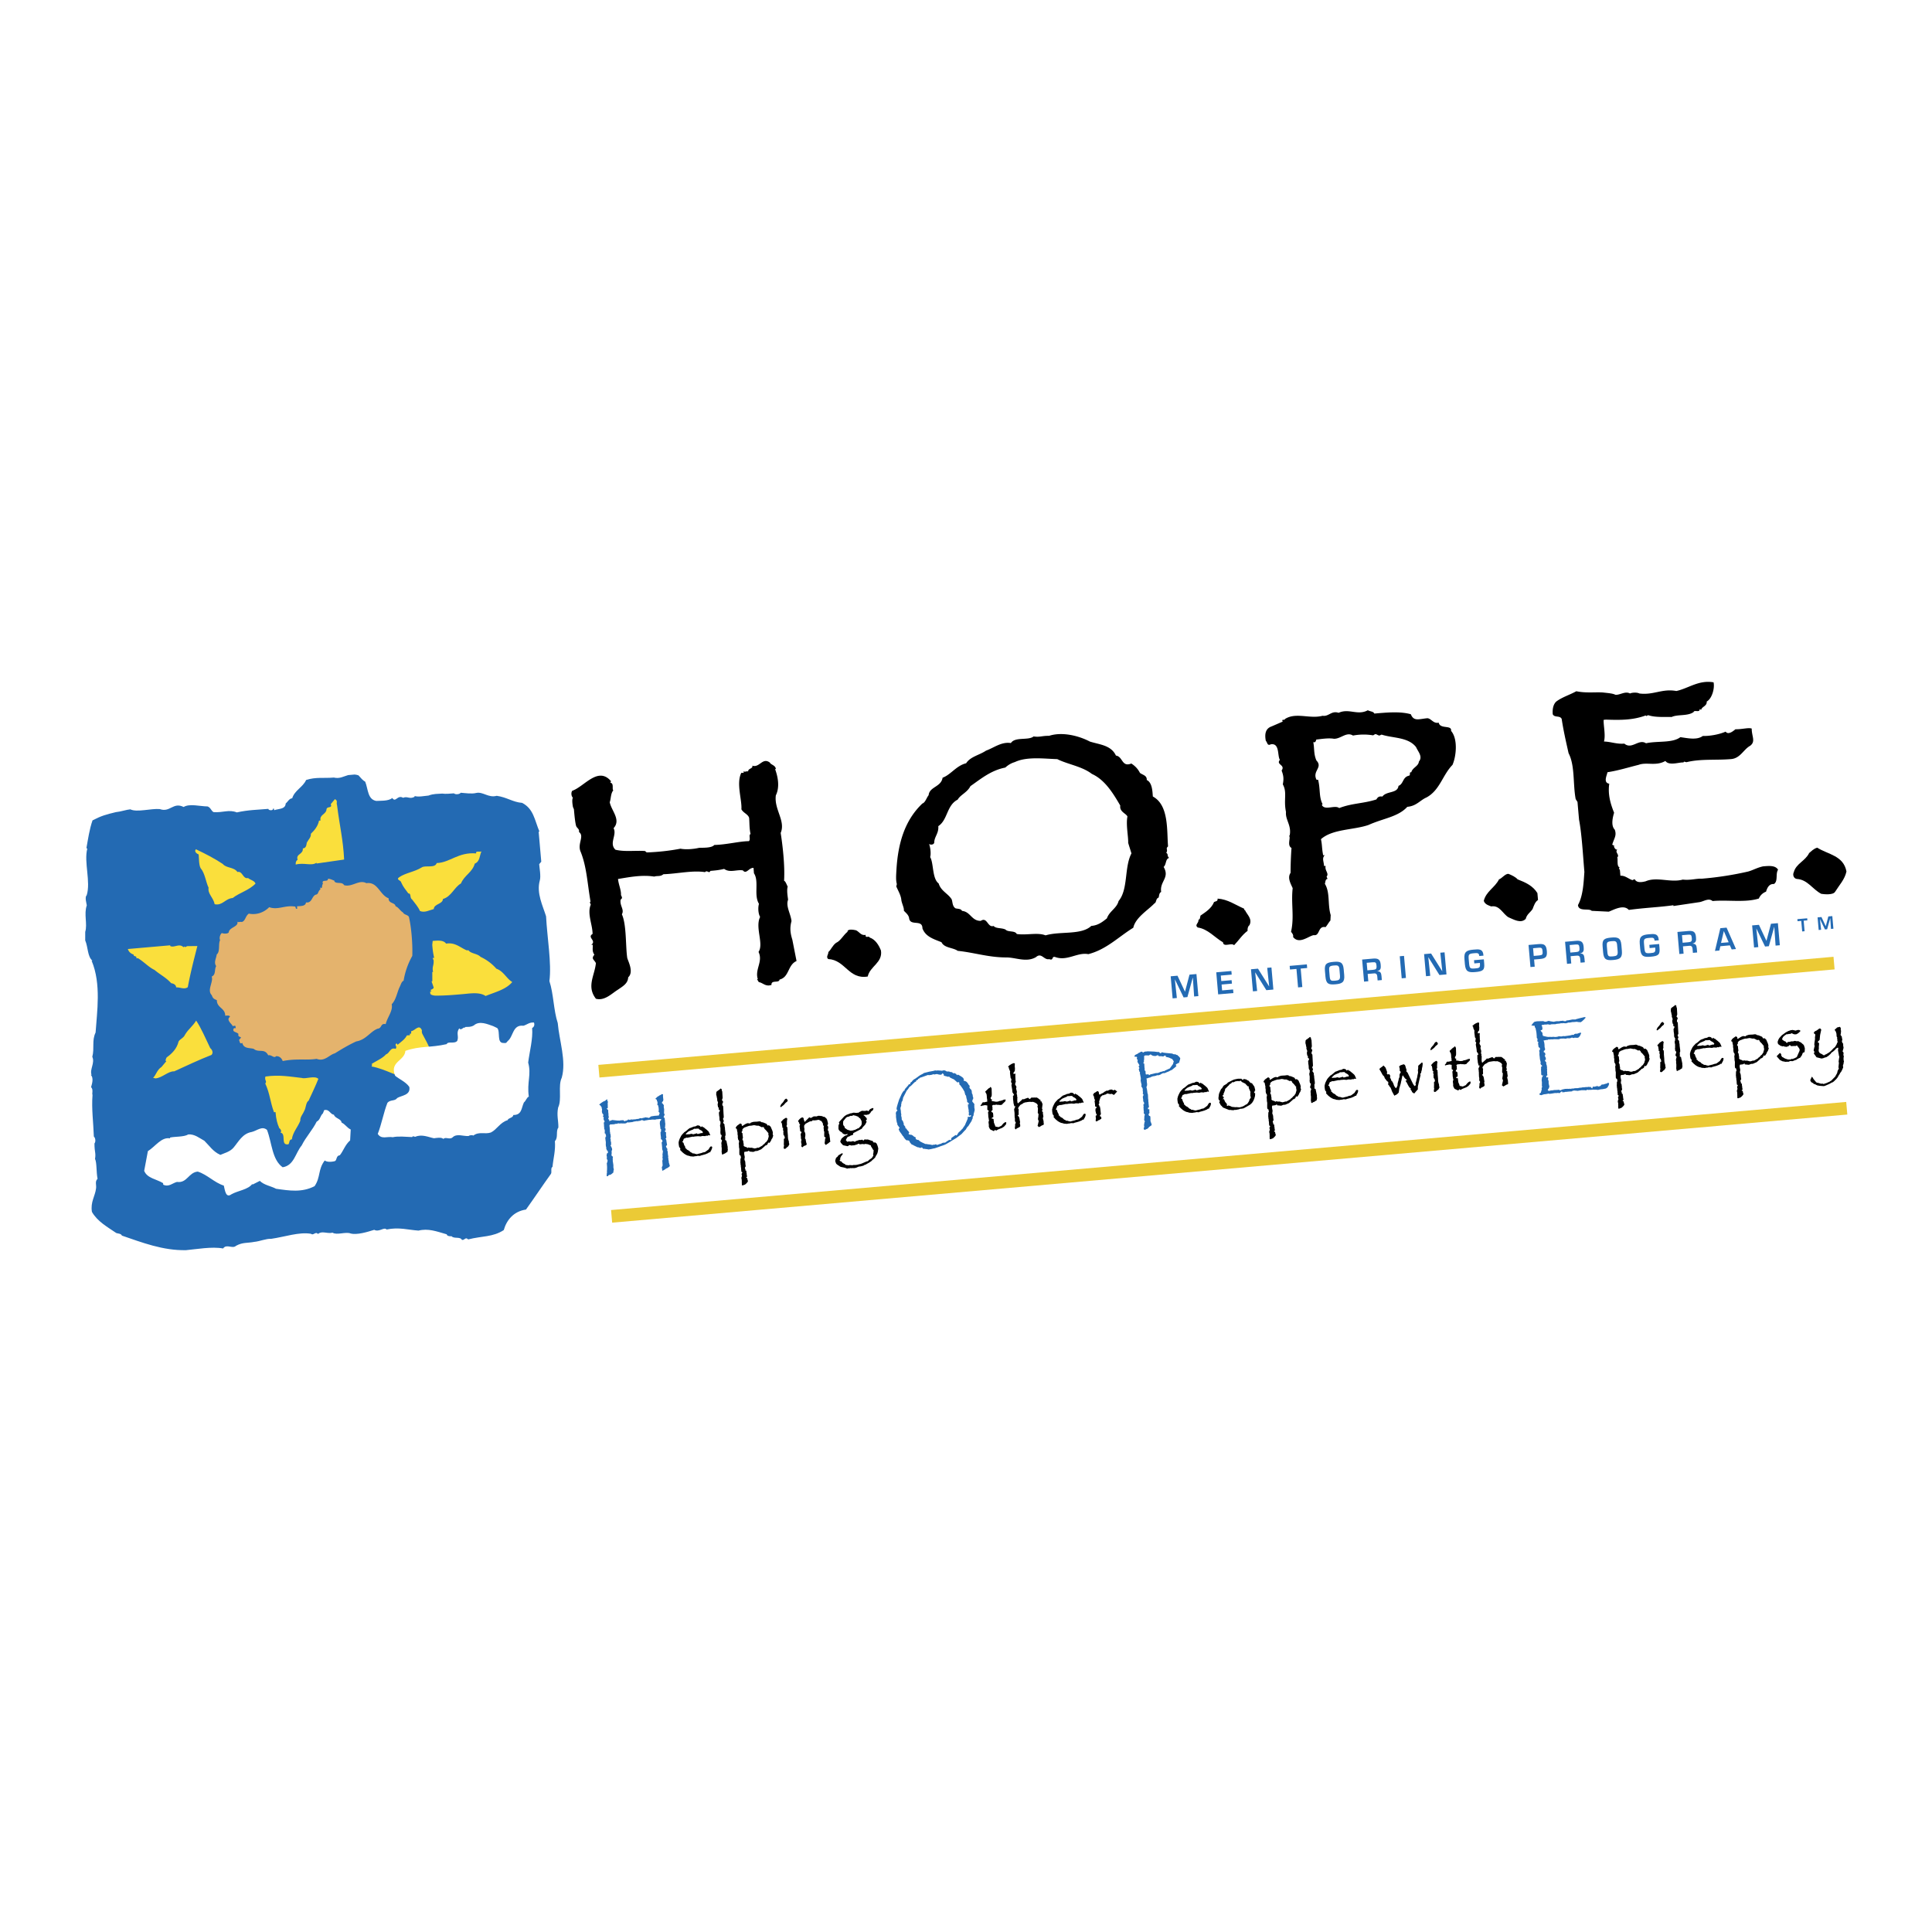
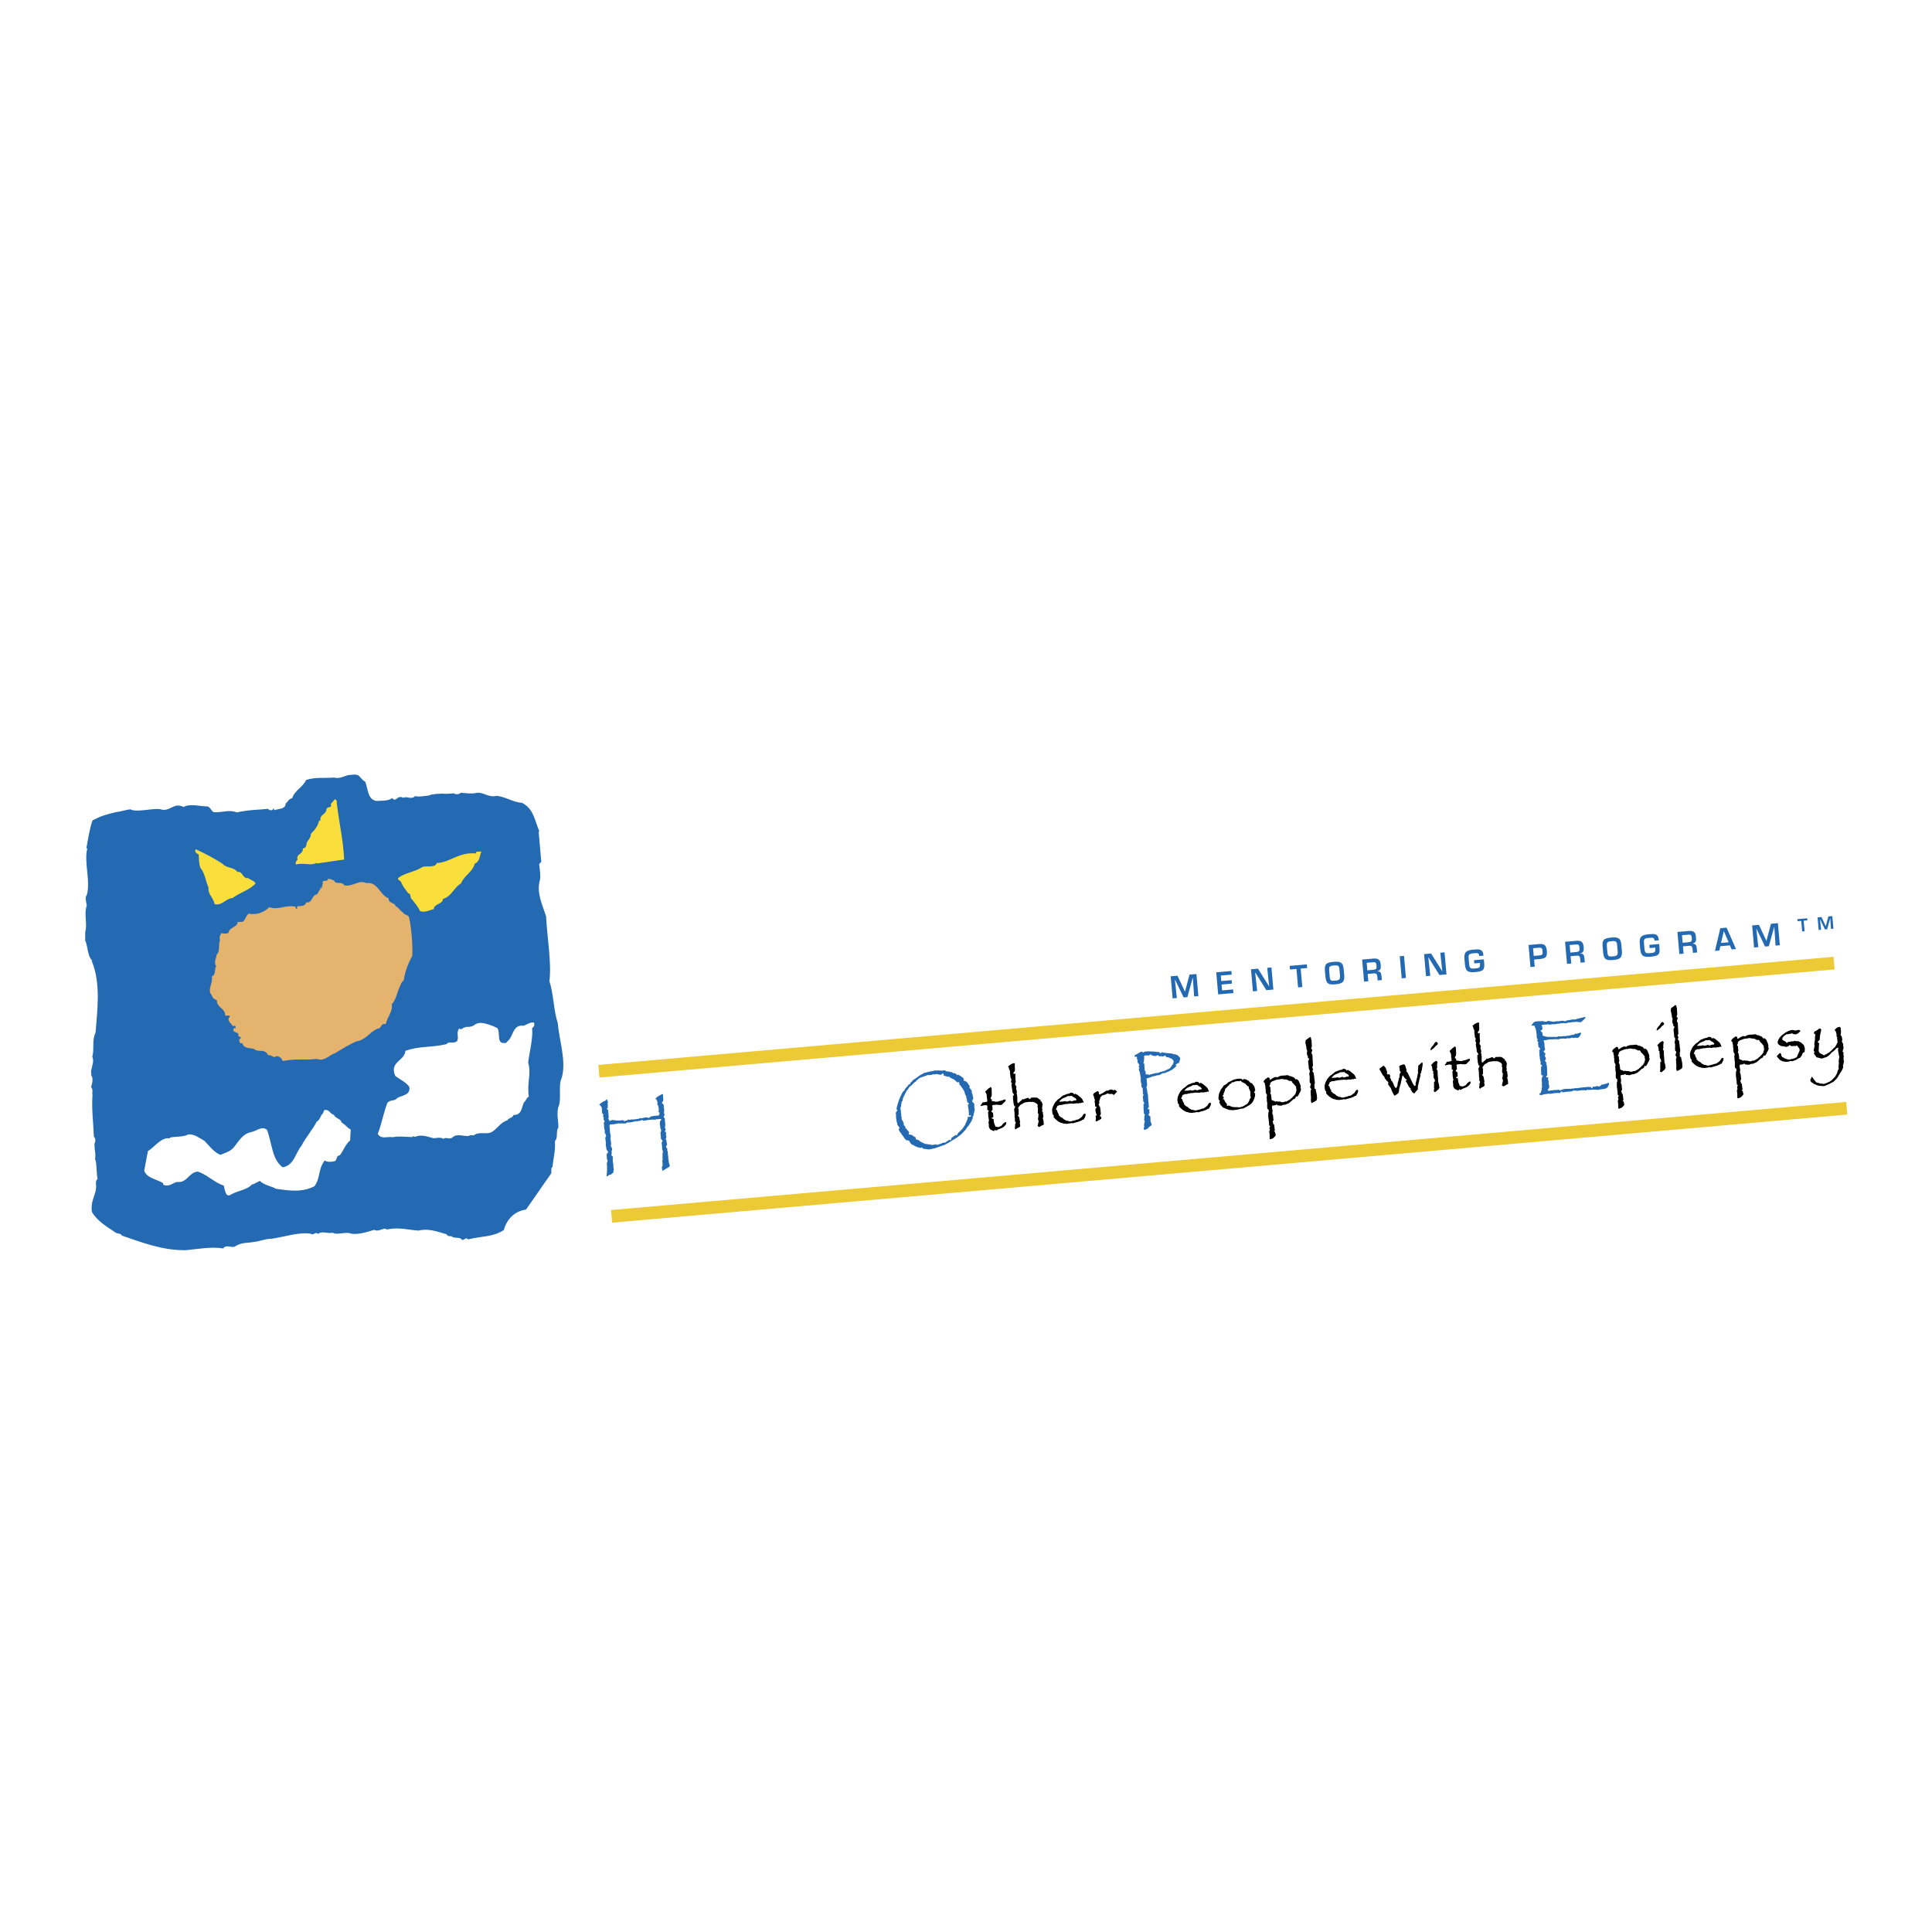
<svg xmlns="http://www.w3.org/2000/svg" width="2500" height="2500" viewBox="0 0 192.756 192.756">
  <path fill-rule="evenodd" clip-rule="evenodd" fill="#fff" d="M0 0h192.756v192.756H0V0z" />
  <path d="M35.765 77.356c.257.287.431.504.674.637.297.748.232 1.758 1.096 1.915.307-.027 1.242.045 1.599-.295.354.511.51-.354 1.082-.017.447-.194.634.176 1.152-.101l-.007-.077c.397.12.928-.004 1.389-.044.524-.201.915-.158 1.375-.198.313.05.774.009 1.158-.024.167.141.551.107.69-.06.468.036 1.095.136 1.55.019.684-.137 1.205.513 2.036.287 1.019.143 1.603.633 2.538.705 1.136.597 1.229 1.672 1.721 2.866l-.077.007.262 2.993-.209.25c.033.383.184 1.222.064 1.619-.354 1.269.298 2.525.623 3.58.111 2.156.564 4.67.334 6.468.421 1.278.409 2.903.831 4.182.154 1.765.873 3.79.4 5.456-.394.808.035 2.163-.359 2.971-.163.787.038 1.312.021 2.009-.279.334.011 1.004-.347 1.345.081.922-.158 1.716-.238 2.573-.223.098-.029.545-.169.712-.828 1.154-1.648 2.387-2.476 3.542-1.221.185-1.922 1.02-2.219 2.05-1.095.714-2.188.58-3.545.929h-.011c-.204-.227-.322-.021-.481.043l-.131.012c-.188-.369-.782-.086-1.039-.372-.23.02-.467-.037-.48-.19-1.032-.296-1.834-.612-2.818-.372-1.011-.066-1.966-.368-3.182-.108-.257-.287-.748.298-1.235.031-.678.214-1.733.537-2.367.361-.481-.189-1.375.198-1.787-.076-.607.131-1.024-.219-1.458.129-.257-.288-.447.193-.697-.018-1.179-.205-2.604.306-3.979.504-.467-.037-1.139.254-1.676.302-.685.137-1.158.023-1.823.391-.357.341-.949-.226-1.292.269-1.102-.214-2.701.081-3.699.168-2.317.049-4.401-.774-6.394-1.451-.097-.223-.404-.196-.564-.26-.905-.617-1.88-1.15-2.428-2.107-.165-.991.325-1.576.412-2.355.05-.315-.138-.686.149-.942-.137-.685-.064-1.619-.252-1.989.1-.627-.053-.613-.057-1.541.14-.167.106-.552-.061-.691-.045-1.388-.242-2.763-.132-4.164-.083-.07.106-.551-.145-.762.057-.236.31-.878-.031-1.234l.077-.007c-.201-.523.36-1.191.076-1.785.233-.872-.064-1.619.329-2.427.132-2.022.582-4.846-.395-7.158l.077-.007c-.501-.421-.427-1.354-.718-2.025l.002-.851c.239-.794-.154-1.765.155-2.644-.014-.153-.228-.831-.01-1.004.423-1.352-.289-3.3.058-4.646l-.083-.07c.156-.864.299-1.882.608-2.76.888-.464 1.342-.582 2.326-.822.461-.041 1.062-.248 1.446-.281.647.33 2.08-.104 2.937-.025 1.039.373 1.329-.735 2.38-.208.587-.361 1.619-.064 2.394-.055.32.126.347.434.591.567.935.072 1.522-.289 2.323.029 1.139-.255 2.067-.259 3.142-.353.014.153.404.196.467.036.127-.32.02.23.238.057.453-.117.998-.087 1.028-.631.216-.173.343-.494.65-.521.24-.795 1.065-1.098 1.388-1.823.978-.317 1.767-.154 2.765-.242.588.141.962-.117 1.428-.246l.642-.056c.121.007.249.035.388.081z" fill-rule="evenodd" clip-rule="evenodd" fill="#236ab3" />
  <path d="M33.627 80.328c.265 2.142.61 3.427.707 5.429l-2.75.396-.007-.077c-.511.354-1.242-.045-2.073.182-.02-.231.043-.391.19-.481-.208-.6.574-.514.52-1.128.384-.034.351-.417.407-.655-.077.006.007.076.007.076.126-.32.42-.501.386-.884.357-.341.708-.758.814-1.309l.153-.013c-.131-.608.567-.591.597-1.135.05-.314.614-.054.42-.501l.421-.501c.328.203.104.3.208.601z" fill-rule="evenodd" clip-rule="evenodd" fill="#fadf3c" />
-   <path d="M60.959 77.935l-.063.16c.39.043.137.684.297.748-.279.333-.232.872-.36 1.191.151.838 1.159 1.755.382 2.596.368.665-.486 1.512.189 2.149.947.227 2.016.056 2.951.128l.167.14a22.106 22.106 0 0 0 3.371-.372c.551.106 1.319.039 1.85-.085.307-.026 1.242.046 1.522-.287 1.235-.031 2.52-.375 3.448-.38.216-.173-.054-.614.169-.711-.13-.607-.094-1.075-.141-1.612-.11-.376-.584-.49-.771-.86.073-.935-.536-2.583-.009-3.634.077-.007.313.05.223-.097l-.006-.077c.09.147.307-.027.467.036-.027-.307.517-.277.413-.577.718.246 1.008-.861 1.752-.309.097.224.564.261.598.644l-.077.007c.305.825.469 1.815.075 2.623-.186 1.408.997 2.542.483 3.748.171 1.068.436 3.209.339 4.766.161.063.271.44.361.586-.12.398.018 1.082.038 1.312-.254.641.281 1.446.341 2.136-.176.635-.13 1.172.084 1.849l.419 2.129c-.895.388-.71 1.608-1.695 1.85-.043.391-.852-.003-.804.534-.601.208-.872-.233-1.262-.276l-.18-.293.077-.007c-.318-.978.543-1.75.072-2.714.547-.821-.368-2.443.159-3.494-.181-.294-.235-.908-.115-1.306-.542-.88.035-2.245-.5-3.049l-.043-.537c-.467-.036-.714.682-1.062.248-.627-.1-1.292.268-1.869-.146-.531.124-.838.151-1.375.198-.127.32-.321-.127-.531.124-1.255-.2-2.77.165-4.159.209-.288.257-.608.13-.908.234-1.256-.2-2.547.068-3.615.239.046.538.33 1.132.294 1.599.097.224.18.293-.036.467-.1.628.395.971.127 1.458.478 1.042.359 3.218.537 4.362.11.377.666 1.411.091 1.926-.023.62-.541.897-1.051 1.251-.587.362-1.295 1.12-2.166.887-.959-1.23-.125-2.31-.003-3.558-.187-.371-.501-.42-.15-.837-.264-.364-.137-.684-.164-.991l-.153.013c.58-.438-.451-.734.136-1.095-.003-.928-.564-2.039-.179-2.924l-.097-.223.07-.083c-.315-1.829-.379-3.447-.974-4.941-.381-.818.403-1.582-.175-1.996.051-.313-.187-.37-.283-.594-.11-.376-.178-1.145-.225-1.682l-.097-.223c-.007-.077-.138-.685-.004-.928-.167-.14-.2-.524-.06-.691 1.2-.416 2.568-2.469 3.86-.958zM160.068 69.106c.389.043.857.08 1.102.213.467.036.971-.395 1.457-.128.148-.09.686-.137.93-.003 1.408.186 2.275-.509 3.691-.246 1.215-.261 2.223-1.122 3.715-.866.131.607-.166 1.639-.684 1.916.041.461-.496.507-.547.821l-.16-.063c.033.383-.537.046-.594.284-.58.437-1.605.217-2.199.501-.621-.023-1.619.064-2.338-.182l-.223.097-.006-.077c-1.35.505-2.668.465-3.986.425l-.23.021c-.029.544.211 1.529.033 2.163.699.016 1.264.276 2.031.209.752.63 1.426-.511 2.162-.035 1.139-.254 2.631.002 3.428-.609.705.093 1.654.319 2.234-.118.697.016 1.613-.142 2.283-.433.264.364.768-.066.984-.24.621.023 1.299-.191 1.619-.065-.01.774.422 1.279-.158 1.716-.664.367-.975 1.245-1.896 1.326-1.535.134-3.021-.045-4.459.312l-.238-.056-.068.083c-.393-.043-1.439.358-1.793-.153-.959.548-1.85.085-2.674.389-.986.241-1.963.559-3.107.737-.051.313-.451 1.044.178 1.145-.145 1.018.09 1.925.484 2.896-.119.398-.354 1.269.07 1.696.209.6-.078.857-.256 1.492l.244.133-.076.007c.006.077.109.376.34.356-.287.258.277.518-.01.774.092.147-.072.935.242.984l-.07.084.098.223.047.538c.459-.041.801.316 1.197.437l.225-.097c.188.37.648.329 1.102.212 1.119-.484 2.49.169 3.699-.168.781.086 1.305-.115 1.926-.092a32.592 32.592 0 0 0 4.58-.709c.455-.117.895-.388 1.502-.519.613-.054 1.229-.108 1.5.333-.275.41.023 1.158-.418 1.429-.467-.036-.664.367-.783.765-.301.104-.588.36-.715.682-1.355.427-3.084.114-4.619.25-.418-.351-.922.08-1.383.121l-2.52.375-.008-.077c-1.375.198-2.764.242-4.445.467-.516-.574-1.473-.026-1.998.175l-1.709-.083c-.256-.286-1.305.115-1.365-.577.533-.974.566-2.369.639-3.304-.135-1.535-.252-3.768-.533-5.213-.053-.613-.102-1.151-.154-1.765l-.182-.293c-.287-1.522-.057-3.32-.709-4.578-.254-1.139-.502-2.199-.688-3.421-.186-.37-.703-.093-.891-.463-.047-.538.066-1.012.354-1.269.58-.438 1.334-.658 1.998-1.026 1.025.219 2.093.048 2.798.141zM115.02 79.468c-.041-.46-.045-1.388-.609-1.647.037-.468-.432-.504-.682-.714-.186-.37-.443-.658-.855-.931-.971.395-.834-.7-1.539-.793-.477-1.042-1.643-1.094-2.598-1.397-1.135-.597-2.795-.993-4.072-.571-.699-.016-.916.157-1.543.058-.504.431-1.855.008-2.264.662-.941-.149-1.662.455-2.486.759-.658.444-1.572.601-1.979 1.256-.985.241-1.525 1.139-2.35 1.443-.149.941-1.314.889-1.394 1.747-.211.25-.324.724-.624.828-1.785 1.703-2.435 4.003-2.59 6.647-.03.543-.066 1.01.044 1.388l-.057.237c.194.447.464.888.505 1.348.027.307.304.824.248 1.062.174.217.5.42.534.804.145.762 1.319.04 1.322.967.304.825 1.099 1.064 1.9 1.381.284.594 1.129.52 1.623.864 1.64.167 3.076.66 4.855.658.928-.003 1.979.523 2.938-.024.574-.515.801.316 1.332.192.48.19.203-.327.602-.207 1.197.437 2.199-.501 3.301-.289 1.816-.468 3.02-1.734 4.488-2.636.219-1.024 1.471-1.753 2.107-2.428.225-.097.115-.473.414-.577.064-.16.037-.467.26-.564-.17-1.068.885-1.392.246-2.496.287-.257.164-.789.541-.899-.258-.287-.027-.307-.277-.517.203-.328-.111-.377.176-.635-.133-1.539.106-4.112-1.517-4.976zm-3.42 10.431c-.17.711-.918 1.009-1.164 1.726-.434.349-.867.696-1.559.755-1 .939-3.127.506-4.559.941-.803-.316-1.857.008-2.875-.135-.188-.371-.865-.157-1.123-.443-.402-.197-.934-.072-1.191-.36-.6.207-.625-.951-1.281-.506-.928.004-1.009-.917-1.868-.997-.097-.224-.404-.197-.641-.253-.327-.203-.284-.594-.388-.895-.361-.587-1.078-.834-1.299-1.588-.662-.483-.489-2.045-.85-2.632.12-.397-.023-1.158-.114-1.305.244.134.544.03.523-.2.03-.544.464-.892.403-1.582.951-.625.824-2.084 1.935-2.645.267-.487.945-.701 1.274-1.349 1.022-.708 2.03-1.57 3.475-1.851.285-.256.58-.437.957-.548 1.188-.567 2.912-.332 4.23-.293 1.051.527 2.459.713 3.455 1.477 1.289.583 2.102 1.904 2.83 3.156-.1.627.611.797.715 1.097-.164.788.098 2.003.074 2.623.111.378.215.678.326 1.055-.731 1.378-.305 3.584-1.285 4.752zM144.773 72.92c.1-.628-1.096-.137-1.232-.82-.531.123-.73-.401-1.121-.443-.846.073-1.363.351-1.66-.396-1.031-.296-2.336-.182-3.643-.068-.098-.223-.404-.196-.648-.33-1.033.555-1.875-.222-2.916.255-.719-.246-.971.395-1.6.295-1.285.345-2.664-.385-3.762.33.014.154-.391-.043-.211.25l-1.117.484c-.602.208-.707.758-.57 1.442.168.14.123.53.494.343.914-.157.645 1.181.91 1.545-.422.5.582.49.17 1.068.199.523.227.832.121 1.382.457.81.057 1.542.318 2.756-.086.781.582 1.342.361 2.366l-.076.007c.244.134-.227.948.262 1.215a35.382 35.382 0 0 0-.092 2.482c-.344.495.016 1.082.209 1.529-.172 1.562.174 2.846-.16 4.345.09.146.258.288.201.524.611.797 1.613-.142 2.072-.182.629.1.381-.961 1.168-.798.211-.25.273-.411.484-.661l.029-.543c-.324-1.055-.041-2.239-.582-3.12.062-.16.035-.468.268-.487l-.098-.224c.279-.333-.207-.6-.094-1.075l-.154.014c-.047-.537-.221-.754.059-1.088l-.152.013c-.145-.76-.088-.997-.219-1.604 1.148-1.028 3.248-.903 4.75-1.421 1.488-.672 2.947-.799 3.865-1.808.922-.081 1.258-.651 1.928-.942 1.33-.735 1.586-2.227 2.58-3.242.388-.887.546-2.603-.142-3.393zm-3.212 3.065c-.037.467-.645.598-.758 1.071-.236-.057-.057.238-.203.328-.684.136-.547.821-1.072 1.021-.084.781-1.193.491-1.607 1.068-.314-.049-.461.041-.594.284-1.277.422-2.443.368-3.715.866-.418-.35-1.445.282-1.73-.312l.07-.083c-.375-.74-.203-1.451-.445-2.436l-.152.013c-.465-.887.666-1.219-.016-1.933-.291-.67-.184-1.221-.314-1.828.236.057.223-.097.293-.18l-.006-.077c.383-.034 1.221-.185 1.771-.079.699.017 1.252-.728 1.906-.321a5.692 5.692 0 0 1 2.01-.021l.148-.09c.146-.09.236.057.473.113l.225-.097c1.115.367 2.65.232 3.436 1.247.192.449.699.946.28 1.446z" fill-rule="evenodd" clip-rule="evenodd" />
  <path d="M22.227 86.197c.347.434 1.108.29 1.462.801.53-.124.528.728 1.059.604.251.21.641.253.745.553-.638.675-1.623.916-2.273 1.438-.767.066-1.014.785-1.802.621-.137-.684-.709-1.021-.608-1.648-.284-.594-.358-1.439-.79-1.942-.18-.293-.171-1.068-.198-1.375-.16-.063-.487-.267-.277-.518.968.457 1.86.92 2.682 1.466zM48.035 84.944c-.197.404-.143 1.018-.667 1.219-.233.872-1.058 1.176-1.374 1.976-.664.368-.968 1.323-1.798 1.55-.03.543-.888.464-.918 1.008-.453.117-.895.388-1.375.198-.194-.447-.534-.804-.798-1.168-.244-.133-.055-.613-.361-.586-.264-.364-.521-.651-.715-1.098-.021-.23-.564-.26-.201-.524.658-.444 1.501-.519 2.236-.969.364-.264 1.325.116 1.509-.442 1.312-.037 2.146-1.116 3.938-.963-.104-.3.377-.111.524-.201z" fill-rule="evenodd" clip-rule="evenodd" fill="#fadf3c" />
  <path d="M33.357 87.854l.007.077c.181.293.775.009.962.379.795.24 1.496-.595 2.227-.195 1.145-.178 1.343 1.198 2.221 1.507-.029.544.654.407.688.791.321.126.425.427.752.63.097.223.404.196.577.414.241.984.389 2.672.344 3.914a7.489 7.489 0 0 0-.867 2.474c-.224.097-.274.41-.407.654-.26.563-.353 1.269-.78 1.692.138.685-.43 1.275-.6 1.985-.551-.105-.351.418-.811.458-.748.298-1.142 1.105-2.133 1.271-.817.381-1.405.741-2.139 1.192-.53.124-1.007.861-1.809.544-.991.165-2.016-.056-3.384.22-.104-.3-.355-.51-.662-.483-.209.25-.48-.19-.78-.087-.375-.74-.949-.227-1.45-.646-.398-.119-1.005.011-1.136-.597-.293.181-.25-.209-.334-.28l.21-.25c-.167-.141-.313-.05-.264-.364-.174-.216-.71-.169-.438-.58.077-.007.237.057.146-.091.05-.312-.307.027-.327-.202-.174-.217-.591-.567-.228-.831-.014-.153-.244-.134-.474-.113.009-.774-.843-.777-.832-1.552-.321-.126-.404-.196-.508-.496-.508-.498.192-1.332-.008-1.856.447-.193.247-.717.45-1.045-.264-.363.009-.774.053-1.164.363-.264.136-1.095.34-1.422-.091-.147-.047-.538.169-.711.16.063.55.106.691-.061.029-.543 1.111-.561.827-1.155.021.23.313.05.474.113.376-.11.337-.571.701-.835.788.163 1.535-.135 2.032-.642.879.31 1.529-.211 2.547-.068.154-.013.027.307.251.21l-.021-.23c.385-.034.852.002.895-.388.628.099.561-.667 1.014-.785.231-.021.198-.404.421-.501l-.021-.231c.257.288.133-.243.28-.333-.201-.523.531-.124.498-.507.233-.022.559.182.636.176z" fill-rule="evenodd" clip-rule="evenodd" fill="#e4b36d" />
-   <path d="M16.979 94.314l.007.076c.403.196.901-.311 1.325.117l.07-.083.083.07.225-.097 1.003-.011c-.345 1.345-.692 2.69-.955 4.105-.363.264-.775-.009-1.159.024-.02-.231-.187-.37-.5-.421-.515-.574-1.08-.833-1.664-1.324-.564-.259-1.079-.833-1.65-1.169l-.153.013c.049-.314-.32-.126-.264-.363-.32-.126-.487-.266-.591-.567l4.223-.37zM44.508 94.147c.914-.157 1.429.417 2.069.67l.154-.014c.264.363.878.31 1.219.667a4.728 4.728 0 0 1 1.573 1.177c.717.246 1.015.994 1.586 1.33-.631.752-1.692.999-2.663 1.394-.578-.413-1.569-.249-2.184-.195-.921.081-1.766.155-2.693.158-.154.014-.545-.029-.635-.177l-.019-.229.153-.013c-.328-.205.217-.174.196-.405l-.207-.601.076-.006-.003-.929.077-.007c-.124-.53.099-.627.052-1.164l-.097-.224.154-.014c-.124-.53-.157-.914-.19-1.298l.043-.39c.538-.046 1.075-.093 1.339.27z" fill-rule="evenodd" clip-rule="evenodd" fill="#fadf3c" />
-   <path d="M86.364 93.269c-.044.391.314.05.411.273.557.183.918.771 1.119 1.294.184 1.222-1.101 1.565-1.321 2.591-1.906.321-2.234-1.661-3.944-1.743-.25-.21.037-.467.017-.698.287-.257.407-.654.771-.918.447-.194.708-.758 1.141-1.106-.027-.307.601-.206.838-.15.32.126.514.573.968.457zM124.123 90.659c.006.078.012.154.09.147.193.447.771.861.441 1.508-.146.09-.203.327-.184.557-.58.438-.848.925-1.344 1.433-.258-.286-1.062.248-1.109-.29-.814-.469-1.51-1.336-2.527-1.479-.334-.28.119-.397.086-.781.154-.014.141-.167.197-.404.51-.354 1.098-.715 1.352-1.355.146-.09.383-.034.355-.34 1.014.065 1.758.618 2.643 1.004zM151.408 87.73c.803.316 1.527.64 1.979 1.374l.061.69c-.295.18-.414.578-.541.898-.203.327-.574.514-.688.987-.498.508-1.234.032-1.715-.159-.572-.336-.883-1.237-1.721-1.086-.16-.063-.635-.177-.746-.554.227-.948 1.121-1.335 1.516-2.143.301-.104.643-.598.957-.548.322.127.724.324.898.541zM184.221 86.947c-.162.788-.73 1.378-1.137 2.033-.203.327-1.062.248-1.375.198-.893-.464-1.363-1.428-2.451-1.487-.314-.05-.424-.427-.291-.671.232-.872 1.141-1.106 1.533-1.914.217-.173.428-.424.805-.534 1.064.681 2.621.777 2.916 2.375z" fill-rule="evenodd" clip-rule="evenodd" />
-   <path d="M20.972 104.561c.167.14.347.434.137.685-1.271.497-2.459 1.065-3.725 1.641-.621-.023-1.181.645-1.873.705l-.237-.057c.287-.257.394-.809.834-1.078l.49-.585c-.153.014-.027-.307.043-.39.511-.354 1.008-.861 1.178-1.573.134-.243.51-.354.638-.674.336-.571.777-.843 1.114-1.413.535.804.929 1.775 1.401 2.739zM42.307 103.467c.368.664.742 1.405.97 2.235.244.134.277.518.451.733.291.671.756 1.559.508 2.276-.593.284-1.024-.22-1.652-.319.05-.313-.244-.134-.333-.28-.427.424-.788-.163-1.115-.366-1.416-.263-2.647-1.083-4.063-1.347-.007-.076.14-.167-.02-.229.363-.265 1.111-.562 1.461-.979.378-.11.401-.731.958-.548.211-.251-.187-.371.107-.552l.09.147c.287-.257.727-.527.924-.932l.307-.027-.014-.153c.16.063.146-.09.133-.243.384-.034.784-.765 1.075-.095-.051.316.115.455.213.679zM30.13 107.549c.321.127 1.292-.268 1.633.089-.317.802-.647 1.449-.971 2.173-.293.181-.247.718-.45 1.045-.126.32-.413.578-.38.962-.253.641-.75 1.148-.843 1.853-.307.027-.203.327-.344.494-.837.151-.17-1.067-.798-1.167.217-.174-.125-.531-.194-.448l.077-.007c-.194-.446-.304-.823-.371-1.591l-.153.014c-.408-1.125-.392-1.822-.87-2.863.21-.251-.104-.301.016-.697 1.375-.2 2.477.013 3.648.143z" fill-rule="evenodd" clip-rule="evenodd" fill="#fadf3c" />
  <path d="M49.609 102.569c.341.355-.096 1.555.672 1.487.237.057.3-.104.37-.188.581-.438.473-1.665 1.568-1.528.377-.11.588-.361 1.055-.324.104.3-.036.466-.183.557.094 1.074-.259 2.343-.395 3.438.338 1.208-.14 1.945.064 3.398-.223.097-.273.41-.49.584-.26.563-.2 1.255-1.051 1.252-.05.313-.517.277-.573.515-.754.221-1.079.944-1.672 1.229-.601.207-1.172-.13-1.753.309-.083-.071-.39-.044-.46.04-.538.047-1.185-.283-1.612.141-.288.258-.705-.094-.915.158-.174-.218-.781-.087-.935-.073-.55-.106-1.199-.437-1.869-.146l-.238-.056-.07.083c-.621-.022-1.402-.109-1.932.015-.552-.106-1.139.254-1.5-.333.379-.961.586-2.14.966-3.102.28-.333.761-.144.965-.471.44-.271 1.368-.273 1.217-1.112-.354-.51-.995-.763-1.413-1.113-.588-1.418.955-1.475 1.02-2.486 1.502-.519 2.451-.292 4.12-.67.126-.321.775.009 1.055-.325.19-.48-.144-.761.2-1.255.181.294.447-.193.537-.047l.07-.084c.308-.026.468.037.838-.149.574-.516 1.382-.122 1.94.062l.404.194zM33.314 111.215c.111.377.732.399.766.784.404.196.507.496.911.693l-.059 1.088c-.504.431-.681 1.064-1.031 1.482-.384.033-.267.487-.49.584-.454.117-.845.074-1.011-.066-.694.911-.396 1.659-1.014 2.564-1.258.651-2.513.451-3.845.259-.488-.267-1.192-.36-1.617-.786l-.741.374-.007-.077c-.414.578-1.412.665-2.076 1.033-.581.438-.655-.408-.772-.861-.955-.303-1.643-1.094-2.598-1.396-.921.08-1.057 1.176-2.076 1.031-.454.118-.804.536-1.368.275l-.014-.153c-.655-.407-1.59-.479-1.887-1.228l.369-1.965c.733-.451 1.344-1.434 2.209-1.276l-.007-.077c.455-.117 1.389-.045 1.83-.314.614-.055 1.115.366 1.603.633.507.497.868 1.084 1.593 1.407.447-.194.978-.317 1.328-.735.491-.584.884-1.393 1.799-1.549.53-.124 1.027-.632 1.528-.212.498 1.271.492 2.975 1.565 3.731 1.145-.179 1.268-1.427 1.899-2.178.393-.809 1.1-1.565 1.494-2.374.371-.188.336-.571.624-.828l.126-.32c.531-.124.578.413.969.457z" fill-rule="evenodd" clip-rule="evenodd" fill="#fff" />
  <path fill-rule="evenodd" clip-rule="evenodd" fill="#236ab3" d="M118.467 99.479l-.379.034-.861-1.786-.01.001.199 1.843-.424.037-.193-2.203.68-.058.742 1.583.011-.001.444-1.688.693-.06.193 2.202-.423.037-.127-1.858h-.016l-.529 1.917zM121.848 97.881l1.031-.09.031.347-1.031.09.051.584 1.095-.095.032.36-1.52.133-.191-2.202 1.509-.132.032.361-1.086.095.047.549zM126.43 96.562l.422-.037.193 2.203-.701.062-1.1-1.76-.015.002.197 1.838-.422.037-.193-2.203.699-.06 1.103 1.758.012-.001-.195-1.839zM129.932 98.476l-.424.037-.16-1.841-.647.056-.031-.361 1.715-.15.031.361-.646.057.162 1.841zM134.059 96.688l.053.594c.062.704-.199.863-.867.922-.682.059-.939-.036-1.004-.759l-.053-.594c-.059-.684.162-.825.861-.886.635-.055.949.015 1.01.723zm-1.448.127l.051.593c.039.438.129.472.551.435.385-.034.512-.099.475-.524l-.051-.593c-.027-.415-.18-.432-.557-.399-.455.04-.49.138-.469.488zM136.453 97.171l.064.729-.424.037-.193-2.202 1.127-.099c.482-.031.68.103.725.602.027.327.031.565-.338.654l.002.012c.301 0 .389.155.416.467l.035.41-.422.037-.035-.41c-.016-.186-.104-.308-.307-.293l-.65.056zm.527-.41c.311-.027.383-.096.354-.418-.027-.312-.088-.362-.391-.336l-.588.051.066.752.559-.049zM140.27 97.57l-.422.037-.194-2.202.424-.037.192 2.202zM143.699 95.052l.424-.037.193 2.202-.703.061-1.097-1.758h-.014l.195 1.838-.424.038-.191-2.203.699-.061 1.104 1.759.011-.001-.197-1.838zM148.043 95.713l.035.398c.057.653-.096.802-.881.871-.705.062-.979-.038-1.045-.785l-.043-.504c-.066-.734.211-.888.893-.948.537-.047.959-.11 1.006.599l-.42.037c-.027-.324-.188-.307-.555-.275-.492.044-.533.124-.502.55l.045.504c.047.462.121.502.59.461.402-.035.525-.055.488-.472l-.006-.079-.555.049-.029-.321.979-.085zM152.502 94.281l.975-.086c.592-.052.797.072.852.689.055.623-.145.749-.721.8l-.551.048.062.714-.424.037-.193-2.202zm1.074 1.042c.303-.032.355-.093.328-.401-.025-.311-.078-.396-.395-.365l-.553.048.066.768.554-.05zM156.701 95.399l.064.728-.424.037-.193-2.202 1.125-.099c.484-.03.682.104.727.603.027.326.031.565-.338.654l.002.012c.301 0 .389.155.416.466l.037.411-.424.037-.037-.411c-.016-.185-.104-.308-.307-.292l-.648.056zm.528-.41c.311-.028.381-.096.354-.419-.027-.311-.088-.363-.391-.335l-.588.051.066.752.559-.049zM161.764 94.264l.051.593c.062.705-.199.864-.865.922-.682.06-.943-.036-1.006-.758l-.051-.594c-.061-.683.16-.824.859-.886.635-.055.949.015 1.012.723zm-1.45.126l.053.594c.037.438.127.471.549.434.385-.034.514-.098.477-.523l-.053-.595c-.027-.415-.18-.431-.557-.398-.455.04-.49.138-.469.488zM165.535 94.182l.035.399c.055.653-.098.802-.881.87-.705.062-.98-.038-1.045-.784l-.045-.506c-.064-.733.211-.888.895-.948.537-.046.957-.11 1.004.599l-.42.036c-.027-.323-.186-.306-.553-.273-.494.042-.535.124-.504.55l.045.505c.047.46.121.501.592.46.402-.036.523-.055.488-.472l-.006-.079-.557.049-.027-.32.979-.086zM167.91 94.418l.062.728-.422.037-.193-2.202 1.125-.099c.482-.03.682.104.725.603.029.326.031.565-.336.654v.012c.303 0 .391.155.418.466l.035.412-.422.037-.037-.412c-.016-.185-.104-.308-.307-.292l-.648.056zm.526-.41c.312-.027.383-.096.355-.419-.027-.311-.088-.362-.391-.335l-.588.051.066.752.558-.049zM171.641 94.405l-.102.429-.438.039.537-2.267.623-.055.939 2.136-.43.038-.18-.405-.949.085zm.349-1.505l-.006.001-.275 1.175.76-.066-.479-1.11zM176.479 94.402l-.379.033-.862-1.786h-.008l.196 1.845-.422.037-.193-2.203.679-.058.74 1.582h.014l.444-1.688.693-.06.193 2.202-.424.037-.127-1.859-.013.001-.531 1.917zM180.045 92.909l-.242.021-.092-1.052-.369.032-.018-.206.981-.086.017.206-.369.032.092 1.053zM182.293 92.712l-.217.019-.49-1.021-.006.001.113 1.054-.242.021-.111-1.259.389-.034.423.905.008-.001.254-.964.395-.035.111 1.259-.242.021-.073-1.062-.007.001-.305 1.095zM66.773 116.394l-.045.042-.117.077-.082.054-.076.007-.06.072-.283.16-.052-.044.013-.069-.023-.046.001-.095-.027-.093.067-.111.014-.059.011-.087-.014-.056-.003-.038.001-.087-.001-.018-.016-.076.005-.163.038-.109-.034-.169.005-.048.02-.097-.021-.133.047-.349-.025-.054-.051-.159v-.105l-.037-.428-.018-.093.006-.04.044-.042.04-.089-.025-.065-.046-.083-.06-.033-.03-.016.004-.173-.04-.35.001-.096-.007-.076.053-.053.008-.23-.071-.05.002-.088-.014-.065-.007-.075-.031-.238-.011-.018.017-.241.04-.08.046-.033.056-.119-.126-.018-.04-.015-.074.025-.086-.002-.075.016-.086-.002-.084.027-.038.012-.048-.005h-.106l-.162-.005-.142.023-.125.001-.075.015-.038-.006-.095.027-.065.006-.076.016-.085.008-.064.034-.019.002-.049-.015-.059-.023-.09-.031-.085-.002-.082.056-.34.058-.096-.011h-.01l-.084.027-.019.002-.104.009-.158.052-.38.043-.125-.017-.118.087-.121.029-.298-.003-.115-.009-.094.018-.184-.022-.038.013-.063.043-.096-.011-.113.021-.121.039-.087-.012-.076.017-.182-.004-.088.085.015.179.016.067-.001.095.004.047.014.047-.002.087.005.057-.007.038.03.113-.004.077.051.148-.001.087.016.075-.033.176-.016.029.047.101-.013.078.014.046-.008.02.044.159-.004.076.009.096-.061.178.04.015.046.092.023.055.037.093.011.114-.055.139.006.076-.006.038.015.065-.024.156.011.124.112.086.022.036-.027.127.01.104-.002.096-.004.058.064.406.003.028v.221l.002.028.03.122.01.104-.055.148.012.019.023.055-.088.084-.062.063-.189.132-.031-.027-.157.072-.023.068-.056.005-.066.016-.024-.047.022-.297.024-.06-.028-.103.022-.069-.002-.028.007-.249-.005-.163-.023-.276.062-.158.015-.154-.024-.056-.009.011-.046-.092.011-.202-.015-.066-.016-.075.005-.048.022-.079.006-.048.006-.029.102-.047-.029-.209-.06-.033-.041-.035.004-.066-.041-.026-.007-.191-.025-.065-.023-.16.005-.269-.008-.085-.018-.104-.009-.104-.019-.104-.002-.019.044-.157.046-.023-.072-.271-.08-.041.016-.145-.007-.191-.058-.11.011-.096-.016-.066-.019-.333-.018-.095.042-.07.029.008.01-.107-.078-.128-.021-.131.028-.118-.01.001-.097-.126.055-.024-.006-.065.013-.078-.031-.026-.074-.08-.044-.169.017-.25-.037-.092.001-.095-.14-.19-.113-.077.16-.138.045-.033.182-.12.073-.036.093-.037.065-.024.006-.03.091-.064.043-.053.083.079-.04.09.082.059-.027.137-.009.107.021.027-.021.097.028.084-.032.07.011.027.017.075-.052.071-.07-.032-.007.03.085.088.062.052.016.076.002.018-.004.076.013.144.016.075-.006.144.036.188-.061.178.113.104-.007.021-.013.068.013.027.305-.113.484.054.076.003.087.002.077.003.075-.017.046-.014.152-.003.077-.016.132.094.049.014.046-.023.035-.042.068.015.064-.036.019-.002.019-.001.052-.062.036-.022.108.029.049.014.055-.024.075-.025.087.011.039.006.104-.018.076.003.085-.017.087.002.092-.037.106.01.26-.09.099.03.046-.014.112-.039.076-.007.168-.051.049.014.145.016.108.028.039.007.09-.065.107-.086.122-.021.303-.046.058.004.019-.001.17-.024.105.001.094-.248-.119-.152.014-.049.013-.078.005-.048-.019-.104.01-.116-.021-.026-.033-.046.029-.098-.093-.087-.024-.046.032-.184-.025-.056-.006-.086-.043-.044-.009-.113-.071-.043-.072-.05.202-.2.174-.101.027-.031.045-.014.046-.023.119-.068.055-.034.029.007.069.023-.006.154.022.256.018.095-.018.125-.03.089-.048-.006-.055.14.104.096.033.045.066.109-.011.078-.004.076.041.237-.013.402.067.109-.03.088-.05.091-.022.088.001.009.025.057.018-.002.049-.005.011.028.003.028-.004.068.017.093.025.276.019.113-.021.309-.021.088.014.037.06.043-.016.03.001.009.021.122-.054.054-.047.003.057.11.082.051-.007.144v.106l.005.065.034.169-.037.119-.058-.005.023.046.043.063.03.113.007.076.021.132.039.225-.088.105-.024.05.094.192.063.062-.038.108.024.066.038.101.003.038-.004.058.012.142.042.255-.02.097.039.122-.013.068.041.14.001.124.081.271.002.028.027.084-.062.054z" />
-   <path d="M71.048 114.497l-.006.039-.021.098-.034.06-.039.1-.061.072-.005.058-.053.053-.039-.007-.039-.006-.081.074-.203.084-.083.037-.243.068-.225.059-.091.046-.059-.014-.211-.001-.082.036-.078-.003-.226.039-.02.002-.078-.013-.071-.003-.115-.009-.129-.047-.106-.02-.08-.021-.149-.072-.163-.102-.217-.182-.127-.142-.062-.042.009-.021.018-.116-.024-.056-.096-.116-.039-.227-.01-.113-.003-.144.022-.069.021-.098.016-.039.047-.129.146-.29.077-.103.044-.052.149-.156.07-.073.056-.024.17-.13.106-.096.152-.118.036-.022.058-.005.036-.022.055-.023.085-.026.119-.059.207-.037.065-.024.091-.056.066-.017.145.017.04.025.081.05.036.073.028.007.037-.021.062-.063.042.036.042.043.098.029.165.14.082.06.177.157.073.079.107.23.012.037.034.063-.044.042-.118-.027-.082.045-.045.023-.078-.012-.039-.007-.101.047-.009.001-.039-.006-.096-.001-.126-.009-.009.001-.179.044-.279-.022-.075.016-.039-.006-.029.002-.01-.009-.008.011-.037.013-.04-.007-.038.004-.179.035-.02-.009-.049-.005-.517.112-.039-.006-.057-.005-.093.037-.064.034-.094.027-.101.258-.061.072.123.085.055.187.082.175.051.033-.027.128.069.022.117.133.241.133.054.071.122.085.068.013.043.054.06.024.086.002.078.012.041.025.205.04.14-.041.31-.075.037-.013.073-.035.075-.017.161-.033.126-.087.233-.174.117-.192.043-.062.081-.055.068.017.061.042-.013.068zm-.965-1.61l-.083-.078-.211-.115-.041-.025-.034-.055-.04-.016-.085.007-.068-.003-.075.016-.201-.001-.099.076-.102.037-.231.097-.073.035-.083.045-.124.116-.114.106-.009.02.061.033.189-.017.096.001.038-.003.197-.047.029.017.166.034.234-.068.103-.028.083.079.083-.027.056-.014.112-.029.093-.037.077.013.039-.003.07-.073-.053-.093zM72.597 114.591l.013.037.01.114-.04.09.016.075-.127.078-.163.111-.066.006-.072.053-.008.01-.076.026-.061-.051.002-.078-.03-.14.01-.097.004-.278-.021-.133-.004-.047.009-.115-.023-.151.002-.086.066-.227-.107-.134-.014-.056.067-.216.018-.126-.102-.068-.004-.048-.028-.208.015-.049-.003-.354-.03-.132-.013-.142.047-.128-.005-.058.009-.105.008-.02-.055-.082-.046-.082-.015-.179.003-.078-.045-.294-.001-.114-.016-.074.014-.06.052-.071.044-.147-.08-.032-.052-.052.006-.155-.075-.087-.006-.077-.02-.113-.004-.038.011-.097.029-.107-.089-.241-.001-.02.012-.087-.026-.084-.037-.198-.043-.167-.003-.029.006-.039.004-.068.009-.115.051-.072.055-.033.135-.098.09-.066.106-.095.104.095-.004.059.004.047.048.111.037.638-.031.089-.043.157.038.006.076.099-.009.116-.059.091.004.046-.009.118.02.016.066.09.038.763.009.095.012.256-.066.112-.005.058.046.092.028.102-.046.12-.027.03.099.145.052.043-.008.125.01.018.04.235v.106l.024.161.007.076.015.075.013.143-.001.086.004.057-.05.081.013.152-.001.105-.007.134.09.04.042.045.006.058.115.554-.006.153zM77.116 113.392l-.024.06-.029.099-.044.051-.05.081-.015.05-.025.05-.015.04-.043.061-.093.143-.137-.035-.069.188-.146.099-.066.006-.087.094-.33.287-.397.169-.039-.006-.132.011-.213.086-.415-.04.013-.068-.059-.014-.099.065-.075.017-.028.002-.01.001-.142.022-.029-.008-.021-.007-.057.119.014.152.035.178.019.104-.027.127.001.019-.001.087-.006.048.067.108.006.067.003.038.016.075v.115l.004.047.016.057.011.132-.083.133.028.103.038.103-.009.019.006.067.066-.016.028.112-.001.096.013.037.013.046-.002.078.016.075.006.066.028.093-.088.084-.008.012-.01.01.051.024.07.041.011.124.023.045.016.075.015.066-.051.081-.086.104-.115.105-.045.032-.241.089-.08-.041.018-.126-.025-.067.02-.098-.016-.075.005-.153-.013-.037-.013-.038-.01-.114.004-.058.055-.139-.045-.197.024-.05.058-.11-.093-.078-.024-.046.005-.048.003-.076-.025-.065.013-.077-.034-.17-.002-.134-.029-.112.002-.076-.02-.114.005-.048.006-.269.004-.067.043-.052.009-.01-.041-.236-.068-.022-.033-.045-.025-.065.002-.085-.005-.058.004-.384-.033-.159-.005-.058v-.124l-.021-.237.037-.127-.022-.133-.087-.126-.002-.038-.004-.047-.019-.104.008-.136-.003-.028-.036-.188.006-.039.004-.066-.031-.132-.019-.104-.014-.057-.007-.085-.032-.035-.08-.042-.012-.027.073-.149.113-.115.28-.197.152.092-.005.058-.005.049.053.062.074-.045.054-.033.136-.089.1-.056.102-.038.047-.023.251.026.019.008.06-.082.252-.08.019-.001.029-.003.076-.007.048-.004.182-.006.047-.005.17-.023.066-.007.127.036.062.053.115.01.089.028.229.095.08.041.035.063.086.107.101-.048.176.147.144.333.038.092.041.17-.011.087-.006.048.016.076.037.082-.03.099zm-.633-.557l-.053-.062-.178-.176.006-.039-.001-.02-.124-.104-.131.03-.191-.098-.149-.063-.123.01-.302-.059-.321.057-.104-.001-.122.03-.148.052-.195.074-.084.026-.052.053-.038.003-.111.153.011.124-.061.062-.021.097.062.062.019-.011.027.305.019.104.006.065-.039.108-.015.04.014.048.034.073.033.044.014.153.035.179-.005.162.063.062.069.022.041.025.127.037.062.042.032.036.071-.063.117.027.116.009.095-.008.304.079.15-.032.149-.052.03.007.067.004.391-.226.051-.071.1-.067.087-.093.069-.083.09-.064.159-.254-.001-.019-.01-.01.076-.227-.012-.027.003-.066-.044-.179.034-.051-.198-.239zM78.559 109.887l-.197.161-.139.165-.088.075-.045.032-.126.098-.072.044-.053-.062.071-.179.034-.051.078-.093.062-.063.052-.062.067-.102.075-.131.153-.119.166.148-.038.139zm-.031 1.841l-.018.23v.115l.011.124-.047.118-.005.048.099.146-.007.029-.008.01.022.143-.006.048v.105l.041.475-.002.077.019.209.03.131.039.111.015.066-.002.086.043.168-.107.201-.134.107-.071.063-.044.052-.12.039-.092-.059.008-.125.02-.107.014-.059-.026-.074.007-.259.003-.067-.005-.162-.004-.057.041-.071.038-.003.025-.041-.032-.15-.015-.047-.045-.081-.051-.035.008-.019-.02-.229.027-.117-.032-.036-.02-.017.012-.077-.028-.104.052-.071-.101-.059-.01-.009.002-.086-.001-.009-.003-.029-.02-.123-.005-.057-.031-.141-.043-.054-.042-.044.236-.261.089-.064.191-.113.041.025.062.053.031.035-.029.102zM82.592 114.099l-.083.046-.106.094-.094-.096-.036-.082.034-.262.013-.183-.011-.018.019-.002.061-.063-.095-.097-.059-.033.003-.067-.006-.067v-.115l.005-.153.003-.086-.047-.092-.003-.143-.003-.038-.018-.094.023-.175-.002-.019-.088-.126.009-.116-.111-.191-.035-.064-.129-.055-.092-.06-.088-.02-.264.05h-.095l-.085.017-.117-.028-.088.093-.028.012-.066-.003-.132.031-.256.136-.036.024-.102.047-.147.175-.005.048-.009.115.037.208-.023.174.015.066.046.083.037.102.004.037.011.123-.032.29-.007.04.046.091.033.035-.004.068.05.245.052.158-.076.112-.039.002-.083.028-.056.023-.036.023-.055.023-.006.039-.1.058-.095-.098.028-.223-.001-.008-.024-.057-.02-.122.007-.144.032-.07-.066-.205.008-.019.002-.078-.029-.226-.005-.058.089-.189.016-.03-.1-.048-.009.001-.043-.055-.015-.171-.018-.094-.011-.133-.016-.065.003-.077.035-.041.025-.031-.032-.036-.065-.099-.003-.029-.004-.047-.088-.126-.023-.047.138-.175.062-.053.054-.052.173-.091.132.083.011.133.1.259.06-.081.202-.2.062-.063.079-.083.091-.046.103.077.301-.17.278.005.186-.065.193.012.097.021h.096l.032.036.099.039.056-.015.05.034.041.025.093.078.064.071.057.11.003.029.058.224.024.161-.067.111-.008.029.076.099.019.113-.039.205-.005.058.087.116.007.182.046.091.03.122.009.105.043.264.001.133.039.112-.259.214zM87.588 114.877l-.022.079-.029.107-.064.131-.084.131-.073.15-.033.061-.047.014-.043.061-.099.076-.097.094-.062.063-.208.143-.384.216-.13.04-.062.054-.056.014-.057.015-.056.015-.113.029-.189.025-.102.038-.092.046-.074.026-.093.026-.161.015-.039-.007-.049-.005-.113.02-.079-.022-.094.028-.134.002-.131.031-.159-.063-.157-.044-.292-.06-.049-.016-.101-.058-.062-.053-.06-.023-.196-.155-.033-.054-.077-.214.01-.106.075-.236.118-.087.043-.051.067-.103.264-.156.065-.025.026-.03.028-.013.064.081-.128.174-.061.072-.039.1-.033.06-.007.038.019.114-.063.044-.003.066.053.062.009-.01.088.021.127.142.132.085.099.039.084.089.3.04.093-.026.29.021.046-.014.047-.014.028-.002.193.002.15-.022.169-.044.15-.032.158-.052.387-.168.13-.049.076-.008.114-.125.208-.142.117-.097.013-.068.062-.054.04-.089-.04-.131.018-.021.026-.137.014-.173.015-.049-.072-.061-.036-.074-.123-.199-.044-.063-.007-.086-.249-.103-.068-.023-.252-.035-.065.025-.037.013-.146-.025-.028.003-.086.007-.16.024-.12-.057-.049-.006-.117.077-.085.017-.195.065-.191.008-.104.019-.05-.024-.165-.024-.037.022-.042.062-.084.025-.448-.094-.222-.239-.061-.147.129-.279.098-.085.035-.032.134-.107.063-.044.082-.046.086-.008.144-.107-.069-.022-.197.036-.029.002-.197-.068-.108-.135-.171-.099-.031-.018-.054-.071-.063-.071-.029-.122.003-.287.021-.088.064-.13-.05-.13.045-.042.052-.062.263-.282.122-.135.133-.126.101-.048.007-.02.046-.023.334-.125.055-.024.086-.006.205-.057.048-.004.203.02.039.007.122-.021.077.004.02-.002.08-.064.257-.128.077.003.212.01.066-.006.112-.028.038-.004.079.022.081.051.067-.121.097-.095.046-.023.055-.033.083-.026.102-.038.044.072-.054.148-.161.129-.054.043.003.038-.103.135-.117.086-.131.021-.113.028-.116-.018-.056.014-.067-.004-.026.032.132.093.107.125.083.078-.004.068.025.064-.054.043-.06.082.042.034.044.063-.131.26-.042.062-.211.22-.067.102-.042.061-.761.393-.1.065.009.104-.071.073-.065.006-.14.051-.1.065-.14.042-.088.074-.13.26.085.099.042.044.021.027.112-.039.009-.001.048.006.038-.004.145.017.02-.002.216-.048.12.057.058.004.09-.064.354-.117.087.012.028-.003.16-.033.082.06.05.035.078-.104.037-.013.221.01.096-.009.137.046.04.015.335.105-.005.048.104.105.038-.013.064-.024.164.12.048.119.048.111.071.262-.04.298zm-2.202-3.606l.011.009.026-.021.009-.021-.046.033zm.441.325l-.123-.085-.085-.098-.208-.078-.069-.022-.206-.049-.136.069-.134-.008-.203.085-.038.013-.094.009-.118.077-.269.33-.021.078-.005.153-.005.059.015.056.005.067.129.161.014.037-.003.076.174.119.071.051.041.024.333.096.113-.028.086.001.038-.013.064-.034.066-.006.066-.016.063-.043.065-.025.027-.011.063-.045.075-.017.082-.035.033-.061.027-.021.054-.044.129-.164.02-.106.013-.078-.012-.133.002-.077-.139-.264z" fill-rule="evenodd" clip-rule="evenodd" />
  <path d="M97.213 110.216l-.014.06.018.104-.018.03.025.17.02.123-.01.105-.021.078-.021.069-.014.068-.031.089-.014.173-.1.182.027.074-.065.13-.07.188-.034.051-.22.336-.024.05-.078.093-.071.063-.151.253-.159.157-.244.271-.135.106-.261.196-.162.119-.455.27-.09.065-.511.293-.175.073-.196.065-.186.063-.045.023-.494.167-.067.006-.196.046-.141.032-.077.007-.104.019-.136-.027-.087-.011-.068-.005-.097-.02-.029-.007-.114.01-.074-.069.02-.002-.094-.078-.06.026-.046.022-.096-.001-.07-.032-.068-.022-.048.004-.088-.031-.211-.105-.11-.048-.042-.034-.049-.024-.069-.023-.04-.025-.071-.041-.044-.082-.063-.062-.035-.074-.047-.101-.079-.031-.098-.029-.065.024-.134-.103-.15-.188-.059-.119-.062-.043-.035-.063-.087-.127-.076-.107-.109-.145-.082-.174-.014-.037.048-.11.055-.033-.097-.126-.144-.207.001-.105-.062-.156-.005-.058-.038-.217-.008-.095-.019-.104.001-.201-.02-.228.071-.169.1-.057-.078-.128-.021-.017.023-.184.087-.314.15-.472.088-.189.152-.339.058-.11.051-.081.085-.122.035-.042.03.017.06-.082-.006-.066.339-.384.084-.132.098.021.042-.081.016-.029-.032-.035.135-.108h.009l.009-.001.077-.112.15-.138.074-.035.09-.056.073-.054.044-.033.091-.056.071-.063.199-.133.229-.115.127-.088.533-.133.095-.018.058-.006.064-.016.18-.033.159-.044.076-.006.089.021.037-.013.028-.003.047-.004.086.003.193.012.164.015.15-.043.019.008.067-.005.1.038.131.076.058.004.067-.006.125.008.061.043.086.002.068.013.058.015.062.042.034.055.029.017.063-.043.229.094.023.047.045.081.09-.065.03.026.059.015.111.066.041.024.06.033.112.077.113.086.035.073.062.052-.057.12.021.007.002.029.098.029.108.038.033.045.057-.005.067.109.096.116.026.074.062.052.067.109-.052.071.05.13.157.158.047.207-.01.096.021.027.062.157.012.018v.115l.051.148-.004.059-.004.077-.043.051-.039.109v.104l.107.125.031.035.066.091.002.018-.003.037zm-.361 1.037l-.128.068-.074-.089.016-.155.002-.086-.027-.093.01-.098-.073-.404v-.105l-.022-.045-.022-.027.085-.017.058-.102-.177-.156-.012-.028v-.105l-.002-.028-.014-.037-.004-.047-.024-.065-.015-.057-.034-.169-.006-.076-.085-.107-.088-.337-.044-.062-.102-.183-.185-.262-.065-.09-.114-.104.014-.05-.021-.132-.053-.053-.121.048-.344-.305-.229-.104-.19-.098-.076-.1-.09.057-.011-.019-.127-.036-.226-.058-.08-.04.022-.079-.127-.142-.105.114-.053.043-.068-.014-.096-.001-.264-.063-.066.016-.066.006-.083.027-.108-.03-.214.066-.228.03-.116-.019-.631.228-.056.015-.075.017-.09.064-.034.051-.077-.003-.031.089-.127.069-.062.053.004.058-.054.032-.055.034-.064.034-.088.094-.211.21-.144.118-.063.044-.118.192-.155.186-.081.17-.221.431-.041.08-.025.146-.029.117-.03.09-.062.062-.017.135-.035.146.009.096-.076.227-.007.03.017.074.005.076.03.121-.004.067.012.134.033.149-.019.117.059.244-.008.115.011.018.037.083.073.08.04.121.05.13-.01.105.032.045.141.189-.014.058.002.029.094.087.039.006.014.048.034.063.062.062.063.062.077.127.021.008-.067.111-.006.049.131.064.105.001.079.021.121.075.042.045.112.076.059.023.061.032-.006.153.181.1.037-.013.018-.012.133.095.053.062.231.123.33.152.095-.008.049.015.117.019.097.011.135.017.088.021.088.021.019-.002.122-.03.038-.004.096.002.082-.046.122.075.167-.052.046-.023.084-.018.121-.039.09-.056.122-.04.029-.002.029.008.142-.022.143-.108.246-.155.018-.011.07.031.039.006.106-.095-.053-.071.069-.074.37-.262.027-.012.071.051.02-.002.042-.061.06-.082.034-.051.022-.068.046-.033.026-.031.177-.159.096-.112.071-.056.094-.142.169-.244.063-.159.032-.069.104-.239.079-.198-.018-.084.059-.092.061.032.132-.03.056-.014.042-.071-.038-.07z" fill-rule="evenodd" clip-rule="evenodd" fill="#236ab3" />
  <path fill-rule="evenodd" clip-rule="evenodd" d="M100.309 109.869l-.256.242-.043.042-.033.061-.2.036-.029-.007-.135-.016-.095.007-.069-.022-.058-.004-.045.014-.162.023-.03-.007-.049-.006-.134.088.049.121-.004.173.019.113-.08.074-.055.129.12.056.052.054.006.066.016.084.004.135.007.084-.023.07-.049-.005-.09.075.047.091.055-.043.092.069-.004.076.004.029.017.094.014.152.107.258.014.037.006.076.322.068.184-.083.064-.034.055-.025.078-.102.123-.135.08-.064.127-.069.072.051-.011.078-.012.096-.209.238-.055.034-.134.088-.399.159-.082.046-.109.068-.08-.051-.051-.024-.059.1-.064.016-.311-.146-.051-.043-.058-.11-.024-.045-.037-.103.002-.085.004-.077-.031-.237.004-.067.012-.077.044-.052-.037-.093-.009-.113-.034-.152-.004-.047-.003-.143-.024-.285.067-.102.005-.049-.101-.067-.041-.035v-.42l-.233-.037-.084.016-.14.032-.067.006-.039.012-.072.035-.053-.062.157-.186.003-.057-.001-.02.109-.066.078.012.047-.004.301-.074-.02-.094-.004-.163-.025-.064-.012-.239-.023-.17-.104-.193-.025-.074.345-.327.083-.025.05-.081.047-.024.072.07.04.112v.114l.001.029.01.334-.002.182-.037.128-.068.092-.008.029.021.123.059.005.049.015-.014.181.135.008.107.02.186.032.113-.01.086-.008.139-.059.113-.011.242-.078.073-.045.086.002.074-.025.033.035-.027.146zM103.969 110.563l-.008.029.059.139-.018.011-.047.119.106.105-.014.068.004.048.049.341-.057.119.018.095.058.224.002.133.014.048-.008.02.019.123-.107.075-.074.016-.055.034-.099.066-.075.035-.062.044-.154-.121.111-.478-.063-.167-.011-.028.047-.329v-.105l.013-.069-.002-.038-.051-.023-.025-.075.018-.442-.055-.186.039-.11-.002-.018-.068-.128-.184-.118-.09-.041-.156-.052-.096.017-.23-.017-.246.03-.047.014-.115.01-.194.065-.072.062-.064.036-.174.091-.119.155-.061.072-.047.129.067.108-.014.164v.116l.008.084-.002.096-.012.078-.092.046.129.143.049.148.043.254.018.085.009.019-.033.166.014.037.025.084-.002.066.014.057-.068.101-.303.152-.078.093-.094-.097.004-.049-.006-.066.021-.088.01-.107-.002-.028-.013-.047.062-.149.016-.069-.057-.081-.035-.083.008-.115-.004-.038.006-.057-.012-.038-.02-.113-.003-.144-.002-.008v-.01l-.006-.296-.016-.067.004-.047-.02-.114-.009-.113.041-.091.064-.13-.019-.112-.063.053-.084-.318-.015-.171-.026-.189-.004-.039v-.229l-.017-.075.06-.072.065-.035-.059-.11-.033-.063-.074-.09-.024-.247-.078-.471.041-.196-.002-.017-.086-.098.037-.243.002-.068-.074-.098-.064-.511.009-.115.008-.031-.109-.249-.014-.037-.01-.114-.084-.079.178-.158.164-.101.074-.035.176-.063.092.048-.012.308.022.142-.008.24-.029.098-.055.042-.066.122.048.111.092-.056.016-.021.043.053.009.106-.021.078.012.018.002.038.007.181.01.229.03.102-.061.207-.012.087.045.073.092.172-.041.187.025.056.03.13.029.104-.016.145-.013.068.011.027.049.12-.01.01-.013.05.041.141-.01.115v.105l-.002.096-.006.028.018.095.008.096.045.072.222-.192.061-.063.072-.054.078-.093.018-.021.164.015.035-.032.353-.126.145.121.049.014.123-.135.047-.013.066.003.133-.002.076-.006.145.006.095-.008.141.084.125.104.141.092-.069.082.02-.002.029.027.066-.016.122.286-.049.407zM108.312 111.235l-.006.039-.021.098-.033.061-.037.099-.061.072-.006.058-.053.053-.039-.006-.037-.007-.08.074-.205.085-.082.035-.242.07-.225.058-.092.046-.059-.014h-.211l-.084.035-.076-.002-.227.038-.02.002-.076-.012-.078-.004-.115-.009-.129-.046-.107-.02-.078-.022-.15-.072-.162-.101-.217-.183-.127-.143-.061-.041.008-.021.018-.116-.023-.056-.096-.116-.039-.227-.01-.113-.004-.144.023-.069.02-.097.016-.04.047-.129.146-.289.076-.104.045-.051.148-.157.07-.073.055-.023.172-.13.105-.096.152-.118.037-.023.057-.005.037-.022.055-.023.084-.026.119-.059.207-.037.064-.024.092-.056.066-.016.145.017.121.074.035.074.029.007.035-.022.062-.062.041.034.043.044.098.03.166.139.082.06.176.157.074.08.105.229.014.037.033.064-.043.042-.117-.028-.082.045-.047.023-.076-.012-.039-.006-.102.047h-.01l-.039-.006-.096-.001-.125-.009-.01.001-.178.045-.279-.023-.076.016-.039-.006-.027.003-.01-.009-.01.01-.037.013-.039-.006-.037.004-.18.034-.02-.008-.049-.006-.516.112-.039-.006-.059-.004-.092.036-.064.034-.094.027-.102.258-.061.072.123.085.053.187.084.176.051.033-.027.127.068.022.117.133.242.133.053.071.123.085.068.014.043.054.059.023.088.002.076.012.041.025.205.04.141-.042.309-.074.037-.013.072-.035.076-.017.16-.033.127-.087.232-.174.117-.192.043-.061.082-.055.068.012.061.044-.008.07zm-.964-1.609l-.082-.079-.213-.115-.039-.025-.033-.054-.039-.016-.086.007-.068-.003-.074.016-.203-.002-.098.076-.102.037-.23.097-.074.036-.082.045-.123.115-.117.106-.006.021.061.033.189-.018.096.001.037-.004.197-.045.029.017.166.033.234-.068.102-.027.084.078.084-.026.057-.015.111-.029.094-.036.078.012.037-.003.07-.073-.057-.092zM111.301 109.069l-.078.083-.088.095-.162-.091-.03-.026-.191.026-.029-.008-.243-.054-.183.11-.094.009-.082.056-.017.001-.02.001-.059-.013-.107.086-.115.105-.143.444.004.057.02.112-.084.132.074.09-.002.096.07.013.01.008.002.03-.006.028.002.038.027.103.018.181.043.378-.086.122-.016.04.045.082.047-.023.024.065.037.093-.012.077-.199.132-.074.017-.09.065-.037.023-.094.037-.072-.071.029-.222.006-.03-.03-.112.006-.058-.008-.076.112-.057-.02-.104-.052-.062-.014-.037-.008-.095-.014-.047-.027-.103.01-.096-.008-.096.098-.085.029-.089-.117-.038-.055-.061.012-.097-.004-.037-.031-.247-.018-.103.031-.08.014-.058-.064-.072-.038-.207-.027-.112-.064-.071-.012-.018.107-.191.139-.071.189-.132.11.049.06.149-.006.048-.005.038.074.08.164-.101.119-.049.092-.055.08-.065.064-.044.063-.025.064-.043.028-.022.115.009.082-.035.094-.047.195-.046.129.046.09.05.064-.035.065-.034.236.18-.158.167z" />
  <path d="M117.746 105.604l-.01.098-.062.178-.004.058-.082.161-.014-.057-.127.087-.084.036-.035.022-.023.078.074.07-.104.124-.125.098-.232.191-.113.039-.182.103-.25.099-.184.082-.115-.008-.047.022-.057.005-.219.134-.119.04-.066.015-.039.004-.066-.014-.084.036-.121.04-.113.019-.133.021-.193.074-.064.044-.094.008-.307.113.064.08-.006.145.014.152.018.113.004.143-.043.166-.01-.008-.018.011v.01l.031.131.018.085.012.047.006.057.025.171.01.113.051.158.014.248.004.048-.008.038.029.218.004.153.021.122-.004.067.021.151.008.095.02.104-.061.073-.029-.008-.008.021-.006.144.104-.009.041.034-.01.106.002.114.002.038.018.076-.088.103v.114l.057.092.047-.005.062.053.008.104.004.134.002.028-.002.201.102.269.02.133-.225.162-.01.001-.156.177-.25.108-.072.034-.088-.116.037-.138.029-.098-.012-.027-.018-.095.049-.311.043-.052-.082-.175.014-.059.014-.288.004-.058.025-.04.023-.051-.045-.082-.053-.062-.023-.036.018-.136-.021-.142-.018-.314.018-.115-.012-.038-.035-.063.061-.072.041-.081-.027-.103-.047-.082-.031-.035.01-.097-.027-.208-.021-.151.041-.079.037-.109-.088-.127.018-.03.012-.077-.027-.208.006-.145-.023-.045-.025-.075-.074-.08-.014-.046.012-.202-.041-.14-.035-.179-.014-.057.021-.184-.01-.114-.072-.376-.012-.028.008-.144-.074-.08-.006-.057-.002-.029-.041-.131.068-.109-.082-.166.086-.113-.057-.1-.111-.172-.039-.131.006-.02.031-.089-.1-.146.029-.106-.002-.028-.014-.037-.049-.016-.02-.018-.133.021-.045-.073.066-.111.084-.045.156-.071.115-.087.111-.048.037-.022.045-.032.092-.037.109.048.035.064.018-.011.045-.033.064-.035.074-.024.064-.016.098.001.094-.018.383.014.299.013.262.034.039.007.135-.003.057.015.016.046.121.076.105-.096.037-.013.156.044.281.032.426.04.154.015.07.042.068.022.049.015.086-.017.18.08.057-.005.035.063.061.043.029.017.162.196-.009.032zm-.789.061l-.34-.152-.117-.028-.127-.026-.068-.023.021-.087-.129-.038-.062.044-.082.055-.076-.012-.088-.021h-.221l-.049-.006-.043-.044-.061-.052-.104.028-.055.042-.064.007-.078.006-.174-.022-.059-.023-.111-.059-.072-.061-.172.103-.018.011-.051-.005-.133-.008-.172.005-.102.058v.095l.002.249-.029.108.018.085-.057.119.01.104.076.003v.114l.014.268.02.113-.006.144.023.056.072.051-.006.039.023.275.061.023.057-.005.084-.017.107.02-.004.066.057-.005.1-.066.084-.026.047-.004.402-.102.154-.005.104-.019.248-.107.096-.009.037-.013.102-.047.098.011.1-.066.229-.106.074-.034.166-.072.334-.46.002-.077.023-.05.037-.118-.152-.227z" fill-rule="evenodd" clip-rule="evenodd" fill="#236ab3" />
  <path d="M120.812 110.142l-.006.039-.021.097-.031.062-.041.099-.061.072-.004.058-.053.053-.039-.006-.039-.007-.078.074-.203.085-.084.035-.242.069-.225.058-.092.047-.061-.014-.211-.001-.082.036-.076-.003-.227.039-.02.001-.076-.012-.078-.003-.115-.009-.129-.046-.107-.02-.078-.022-.15-.073-.162-.1-.217-.183-.127-.143-.061-.042.008-.02.018-.116-.023-.056-.096-.116-.039-.227-.012-.113-.002-.144.023-.069.02-.097.016-.04.047-.129.146-.29.076-.103.043-.052.15-.156.07-.073.055-.023.17-.13.107-.096.152-.118.035-.023.059-.005.035-.022.057-.023.084-.026.119-.059.207-.037.064-.025.09-.056.066-.015.145.016.041.025.082.05.035.074.029.007.035-.022.062-.062.041.034.043.044.098.03.166.138.082.061.176.156.074.08.105.23.014.037.033.063-.043.043-.117-.029-.082.046-.047.023-.078-.013-.039-.006-.102.048h-.008l-.039-.007h-.096l-.125-.009-.01.001-.178.044-.281-.023-.074.017-.039-.006-.029.002-.01-.008-.008.01-.037.013-.039-.006-.037.003-.18.035-.02-.008-.049-.006-.518.113-.037-.007-.059-.005-.094.037-.062.034-.094.027-.102.258-.061.072.121.085.055.188.082.174.053.034-.027.127.068.022.117.133.24.132.055.072.123.085.068.014.043.053.059.024.086.002.078.012.041.025.203.039.141-.041.311-.074.035-.013.074-.035.076-.017.158-.033.127-.088.234-.174.117-.191.043-.061.08-.056.068.013.062.043-.007.071zm-.964-1.61l-.084-.079-.211-.115-.039-.026-.035-.054-.039-.016-.084.008-.068-.003-.074.016-.203-.002-.098.076-.102.037-.232.097-.072.035-.084.046-.123.116-.115.105-.008.021.061.032.191-.017.094.001.039-.004.197-.045.029.016.166.034.234-.068.102-.028.084.079.084-.026.057-.015.111-.029.092-.036.078.012.039-.004.07-.073-.057-.091zM125.205 108.818l-.027.003.014.057-.078.092.033.056.082.069-.016.25-.072.265-.104.239-.127.193-.186.169-.348.202-.064.035-.1.056-.156.081-.254.042-.029-.008-.029-.007-.119.059-.348.068-.088-.012-.121.04-.203-.011-.105-.02-.115.01-.207-.077-.426-.174-.129-.151-.084-.069-.16-.302.074-.141-.094-.078-.045-.092-.01-.113.039-.311.012-.087.023-.069.055-.139.049-.1.055-.13.059-.091.055-.034.109-.181.076-.103.219-.125.057-.033.148-.147.506-.255.146-.051.105-.019.064-.016.18-.034.334-.001.045.063.07.041.021.027.096-.104.244.046.141.093.08.021.105.115.096.107.156.043.24.343.076.31.006.086-.026.004zm-.617-.27l-.002-.02.002-.096-.045-.072-.076.016-.043-.062-.117-.125-.072-.078-.301-.146-.051-.024-.055-.091-.088-.021-.111.049-.107-.029-.104.019-.143.013-.203.095-.037.013-.049-.024-.031-.017-.051.071-.062.053-.053.043-.074.036-.045.032-.094.123-.055.043-.176.188-.061.054-.055.053-.002.096-.037.099-.062.169-.059.1.018.095-.131.126.125.123.025.074-.105.115.033.045.045-.043.053.062.096.222.096.116.045.062.041.045.012.018-.014.059-.014.068.072.052.08-.056.178.052.189.089.357.035.123-.011.127.018.037-.003.059.005.039.006.018-.001.049-.014.129-.031.094-.037.066-.015.189-.113.045-.032.193-.104.127-.183.051-.091.016-.04.051-.167.062-.062.057-.129-.047-.093-.014-.027.012-.087-.004-.058-.006-.172.023-.068-.178-.41zM129.777 108.782l-.023.061-.029.097-.043.053-.051.081-.016.049-.023.05-.016.04-.043.061-.094.143-.137-.036-.07.188-.143.099-.068.006-.086.094-.33.287-.396.169-.039-.006-.133.012-.213.085-.416-.04.014-.068-.059-.014-.1.066-.074.016-.029.003-.01.001-.141.021-.031-.007-.018-.009-.057.12.012.152.035.179.02.104-.027.127.002.02-.002.086-.006.049.066.108.01.104.016.075v.115l.004.048.016.055.012.134-.084.132.027.103.037.102-.008.021.008.066.064-.015.029.111-.002.097.014.037.014.046-.002.077.016.075.006.066.014.047.014.047-.09.084-.008.01-.008.011.049.024.07.042.012.123.023.046.016.075.016.066-.051.08-.086.104-.117.105-.043.033-.242.088-.08-.041.018-.126-.025-.065.021-.097-.016-.076.006-.153-.014-.037-.014-.037-.01-.113.004-.059.057-.138-.047-.197.023-.05.059-.11-.094-.078-.023-.046.006-.049.002-.077-.023-.064.012-.077-.033-.17-.002-.133-.029-.113.004-.076-.021-.113.006-.048.006-.27.004-.067.043-.051.008-.011-.039-.236-.068-.022-.033-.044-.025-.065.002-.087-.006-.056.006-.384-.033-.161-.004-.056-.002-.125-.021-.236.037-.128-.021-.133-.088-.126-.002-.038-.006-.048-.018-.104.008-.135-.002-.028-.037-.188.006-.038.004-.067-.029-.132-.02-.104-.016-.057-.006-.085-.033-.036-.08-.04-.012-.027.072-.15.115-.115.279-.196.152.092-.004.058-.006.048.053.062.072-.044.057-.034.135-.089.1-.056.104-.038.045-.023.25.026.021.008.059-.082.252-.079.02-.002.027-.002.076-.007.049-.004.182-.008.047-.004.17-.024.066-.005.127.036.062.053.115.009.09.03.229.095.08.041.033.064.086.107.102-.048.176.147.145.332.037.092.043.169-.012.088-.006.048.018.074.035.084-.035.094zm-.632-.556l-.053-.062-.18-.176.008-.038-.002-.02-.125-.104-.131.03-.189-.099-.15-.063-.123.011-.303-.06-.32.057h-.105l-.121.029-.148.051-.195.076-.084.025-.053.053-.037.003-.111.153.01.124-.061.062-.021.098.064.062.018-.011.027.304.018.104.006.066-.037.108-.018.04.014.046.037.073.031.046.014.152.035.178-.006.164.062.062.07.022.039.025.129.036.061.043.031.035.072-.063.117.027.115.01.096-.009.303.079.15-.032.148-.052.029.008.068.003.393-.226.051-.072.098-.065.088-.094.07-.082.09-.065.16-.254-.002-.019-.01-.009.076-.227-.014-.027.004-.068-.043-.178.033-.051-.193-.239zM131.385 109.446l.011.036.006.058.004.058-.039.089.016.075-.127.078-.162.11-.067.006-.072.054-.01.011-.074.025-.06-.053.001-.076-.031-.141.012-.097.004-.278-.022-.131-.004-.047.008-.117-.023-.151.004-.086.064-.225-.107-.135-.014-.056.068-.217.018-.126-.101-.068-.006-.047-.028-.208.016-.049-.002-.354-.031-.131-.01-.114-.002-.029.045-.129-.004-.056.008-.107.01-.02-.057-.08-.045-.083-.016-.181.004-.076-.045-.293-.002-.114-.015-.076.013-.058.053-.072.043-.147-.078-.032-.053-.053.006-.153-.074-.09-.008-.075-.019-.113-.004-.039.011-.096.03-.108-.09-.241-.002-.019.014-.087-.028-.083-.037-.199-.043-.168-.002-.029.006-.039.004-.067.008-.115.053-.073.054-.032.135-.099.09-.065.105-.095.104.096-.004.058.004.047.037.083.012.028.037.637-.031.089-.043.158.039.005.074.1-.008.115-.059.091.004.048-.009.116.021.018.065.089.039.762.007.096.012.257-.066.111-.004.057.047.093.027.102-.047.119-.025.031.097.144.053.044-.01.125.012.019.039.235v.105l.026.161.005.076.016.075.014.142-.002.087.004.056-.051.081.014.152v.106l-.008.135.09.04.043.044.003.056.118.555-.006.154zM135.496 108.856l-.006.039-.02.097-.033.061-.039.1-.061.071-.004.059-.055.053-.037-.006-.039-.006-.08.072-.203.086-.084.036-.242.069-.225.057-.092.047-.059-.014-.211-.001-.082.035-.078-.002-.227.038-.018.002-.078-.012-.078-.003-.115-.009-.127-.047-.107-.019-.078-.022-.15-.073-.162-.101-.219-.182-.127-.143-.061-.042.008-.02.02-.117-.023-.055-.098-.116-.039-.226-.01-.115-.002-.143.021-.069.021-.098.014-.039.047-.129.146-.29.078-.103.043-.052.148-.156.07-.073.057-.024.17-.13.107-.095.15-.119.037-.022.057-.004.037-.023.055-.023.084-.027.119-.058.209-.037.064-.025.09-.056.066-.016.145.017.041.025.08.05.035.074.029.007.037-.022.061-.063.041.035.043.044.1.03.164.138.082.061.176.156.074.08.107.23.012.037.035.063-.045.042-.117-.028-.082.046-.047.023-.076-.013-.039-.006-.102.047-.01.001-.039-.006-.096-.002-.125-.008-.01.001-.178.044-.279-.023-.076.017-.039-.007-.027.003-.01-.009-.01.011-.037.013-.039-.006-.037.003-.18.034-.02-.007-.049-.006-.516.112-.039-.007-.059-.004-.092.037-.064.034-.092.027-.104.258-.061.072.123.085.055.187.082.175.051.034-.027.126.068.022.117.135.242.131.055.072.121.085.068.014.043.054.059.022.088.003.078.012.039.025.205.039.139-.04.311-.075.037-.013.074-.035.074-.017.16-.033.127-.088.232-.174.119-.191.041-.061.082-.055.068.012.061.043-.007.071zm-.965-1.609l-.082-.079-.211-.116-.041-.025-.033-.054-.041-.016-.084.007-.068-.003-.074.016-.201-.001-.1.076-.102.036-.23.098-.074.035-.082.045-.123.117-.115.105-.008.02.059.033.191-.017.096.002.037-.004.197-.047.031.018.164.033.234-.069.104-.027.082.078.086-.026.055-.014.111-.029.094-.037.078.013.037-.004.07-.072-.057-.092zM141.938 106.226l-.014.068-.002.067-.055.253-.008.125-.025.06-.004.039-.025.059-.004.058-.022.098-.06.053-.018.031.024.141-.051.205-.043.157-.014.068-.109.488-.049.215-.002.192.006.076-.184.207-.129.155-.06.063-.104-.078-.08-.041-.105-.211-.082-.068.049-.092-.155-.129-.144-.236-.024-.056-.047-.09-.058-.111-.043-.054-.055-.09.006-.048h.106l.003-.059-.185-.156-.143-.197-.076-.109-.049.11-.047.224-.015.049-.01.097-.037.128-.039.205-.133.451-.021.079-.01.106-.043.281-.123.126-.053.043-.064.044-.092.036-.09.065-.066-.099-.196-.366-.041-.139-.072-.166-.045-.083-.062-.052-.034-.055-.025-.064-.082-.078-.014-.038.006-.049.016-.039-.008-.085.004-.068-.102-.058-.127-.143-.035-.073-.051-.043-.033-.045-.051-.148-.056-.082-.049-.035-.043-.052-.057-.091-.07-.138-.045-.072-.035-.074-.022-.036-.109-.164.057-.109.189-.133.063-.052.107-.086.201.221.1.269.027.085.037.101-.006.03-.009.01-.043.061.031.026.064.072.012.027.149-.052.046.092.063.071-.031.175.08.156.023.046.016.074.045.083.062.042.104.202.039.111.013.047.047.101.057.101.084.089.041.024.092-.161.047-.119.011-.183.043-.176.043-.148.034-.174.072-.17-.008-.085.014-.173.097-.181.026-.05-.106-.116-.011-.027.009-.087-.011-.143-.053-.168.06-.062.063-.054.334-.115.062.043.059.023.049.12.043.159.08.251-.039.1.137.15.21.442.129.256.118.249.103.201.078.117.092.078.033-.05.061-.092.008-.01-.047-.111.074-.236.027-.136.057-.215.023-.061.008-.124.022-.088.019-.098.029-.117-.003-.048.005-.029-.023-.151.018-.126.013-.077.004-.269.365-.329.071.042.006.182zM143.426 104.21l-.197.16-.139.165-.09.075-.045.033-.125.097-.072.045-.053-.062.068-.179.035-.051.078-.093.061-.063.053-.062.068-.102.074-.131.152-.119.166.149-.034.138zm-.031 1.84l-.018.23v.116l.012.123-.047.118-.006.05.098.144-.006.029-.01.011.021.142-.004.048v.105l.041.476-.002.076.018.209.031.132.037.111.016.065-.002.086.045.169-.107.2-.135.108-.072.062-.043.053-.121.038-.09-.059.008-.125.02-.106.014-.06-.025-.074.006-.258.004-.068-.006-.162-.004-.057.041-.07.039-.004.023-.04-.031-.15-.014-.047-.045-.082-.051-.033.008-.021-.01-.104-.002-.029-.01-.094.029-.117-.031-.036-.021-.018.012-.077-.027-.103.051-.072-.1-.058-.012-.009.002-.087v-.009l-.004-.029-.02-.122-.004-.058-.033-.141-.041-.054-.043-.044.234-.26.092-.065.191-.112.039.025.062.052.031.035-.028.101zM146.637 105.813l-.258.244-.043.042-.033.06-.198.036-.029-.007-.137-.017-.093.009-.071-.023-.056-.004-.047.014-.16.022-.032-.006-.046-.005-.137.089.049.119-.004.174.019.112-.08.074-.054.129.119.057.052.052.006.068.016.084.004.134.008.085-.024.069-.049-.005-.088.075.045.091.055-.042.092.068-.004.077.004.028.017.095.014.151.108.259.013.037.006.076.322.067.186-.083.062-.034.057-.024.076-.103.123-.135.08-.064.127-.069.073.051-.012.079-.012.096-.209.239-.055.032-.134.089-.399.159-.082.046-.107.067-.082-.051-.051-.023-.059.1-.064.015-.311-.144-.05-.044-.057-.11-.025-.046-.036-.102v-.086l.004-.077-.031-.237.004-.067.012-.078.045-.051-.037-.093-.01-.114-.033-.15-.004-.048-.004-.143-.024-.285.067-.101.006-.049-.102-.068-.041-.034.002-.422-.234-.037-.084.018-.141.031-.066.006-.038.013-.074.035-.053-.063.122-.143.035-.042.004-.058-.002-.02.109-.066.078.012.047-.004.301-.074-.018-.095-.006-.161-.025-.066-.01-.238-.025-.171-.102-.19-.027-.075.346-.327.084-.027.048-.08.047-.023.073.07.039.111.002.114v.029l.011.335-.004.181-.037.128-.068.092-.006.029.02.123.058.004.049.016-.012.183.133.006.108.02.185.032.113-.011.086-.006.139-.06.113-.011.242-.078.075-.045.084.002.076-.025.031.035-.025.145zM150.295 106.509l-.008.029.061.138-.02.012-.047.118.106.106-.014.067.004.048.049.341-.057.12.018.093.058.226.004.133.012.047-.008.02.022.123-.11.076-.074.016-.055.034-.099.065-.075.035-.062.044-.154-.12.111-.479-.062-.166-.012-.029.049-.329v-.105l.011-.068-.002-.039-.05-.024-.026-.074.018-.442-.055-.187.039-.108-.002-.019-.068-.128-.182-.118-.09-.04-.158-.053-.094.018-.232-.019-.246.031-.047.014-.113.01-.196.065-.07.064-.064.035-.174.091-.121.154-.061.072-.047.129.067.11-.014.163.002.115.006.085v.095l-.014.079-.092.046.129.142.051.149.041.254.018.084.009.019-.033.165.014.037.025.085-.002.067.014.056-.068.102-.303.151-.078.093-.094-.098.006-.048-.008-.066.022-.088.011-.106-.004-.029-.013-.046.064-.149.014-.068-.055-.082-.037-.082.01-.116-.004-.038.004-.058-.012-.038-.019-.113-.004-.142v-.011l-.002-.009-.006-.296-.016-.066.006-.048-.019-.113-.006-.048-.006-.067.041-.088.064-.131-.019-.113-.061.053-.086-.318-.015-.171-.026-.189-.004-.038v-.229l-.017-.076.062-.073.063-.033-.057-.11-.035-.064-.074-.089-.022-.247-.08-.472.041-.195-.002-.019-.086-.098.037-.242.004-.067-.076-.099-.064-.511.01-.116.007-.029-.109-.249-.012-.037-.01-.115-.084-.078.141-.127.035-.032.164-.101.075-.035.177-.063.09.05-.012.306.022.142-.008.24-.029.099-.055.043-.064.12.047.111.091-.056.016-.021.043.054.004.029.006.075-.022.079.012.018.004.038.006.182.009.228.03.103-.061.207-.01.086.045.073.092.174-.041.185.024.055.031.132.027.102-.015.146-.014.068.012.028.048.119-.009.011-.014.049.041.14-.01.115v.202l-.008.03.018.093.008.095.045.073.222-.192.063-.063.07-.053.098-.115.162.015.035-.032.354-.127.144.122.049.015.123-.135.047-.015.066.005.135-.003.076-.007.145.007.094-.008.142.083.123.104.143.094-.071.083.02-.002.031.025.065-.016.121.288-.049.406z" fill-rule="evenodd" clip-rule="evenodd" />
  <path fill-rule="evenodd" clip-rule="evenodd" fill="#236ab3" d="M160.512 108.218l-.022.088-.051.062-.039.099-.117.095-.092.046-.3.057-.047.004-.106.008-.056.006-.131.03-.123.03-.039-.006-.145-.016-.355-.008-.151.023h-.22l-.018.001-.047.015-.051-.024-.011-.019-.174.083-.088-.021-.354.002-.388.063-.174-.024-.047.004-.107-.019-.084.027-.077-.003-.07.073-.049-.005-.037.003-.172.015-.039-.007-.047.015-.066-.004-.037.012-.027.013-.049-.006-.096-.001-.17.043-.113.001-.01.001-.049.004-.019-.018.007-.019.026-.041-.086.008-.055.024-.056.024.005.057-.072.045-.174-.014-.058-.004-.065.015-.029.003-.154-.006-.33.057-.104.009-.084.018-.039-.007-.078-.022-.283.054-.096.008-.076.007-.242.079-.047.014-.176-.061.027-.119.018-.001.1-.067.095-.342-.019-.104.023-.069.043-.062-.037-.091.004-.384-.025-.179-.002-.019.033-.282.043-.051.056-.12-.015-.075-.059.082-.021-.008-.012-.027-.014-.047-.039-.015-.021-.018.006-.153-.004-.058-.01-.219-.004-.048v-.095l.014-.077-.02-.104.072-.055.053-.062-.043-.044-.051-.033-.044-.073-.034-.045.018-.135-.004-.048-.02-.095-.039-.13-.017-.094-.016-.18-.029-.228.004-.268-.039-.14.086-.095-.006-.065.012-.088-.051-.043-.092-.068-.025-.18-.022-.123-.006-.075.047-.11-.1-.048-.005-.077-.02-.103.051-.072-.072-.079-.028-.076-.006-.18-.027-.314-.039-.217-.029-.13-.02-.095-.033-.064-.029-.017-.014-.046-.008-.085-.013-.047-.104.019-.033-.036-.104.019-.08-.041.121-.144.043-.072.033-.041.038-.012.027-.022.043-.053.055-.032.039.015.048-.004.075-.034h.105l.334-.01.076.002.123-.01.139.044.041.025.074-.015.078.012.045-.033.196-.055.048.015.159.033.252.037.056.004.123-.031.121-.019.086-.008.049.006.059.004.084-.017.076.003.027-.012.047-.013.182-.007.076-.016.07.051.076-.007.059.005.047.006.09-.085.056.005.02-.002.076-.007.17-.033.244-.051.297.003.094-.037.045-.013.066-.016.104-.028.054-.015.104-.027.207-.048.224-.057.077.011.07.033-.217.24-.055.042-.052.053-.063.052-.037.024-.053.043-.027.011-.26-.015-.119-.028-.084.006-.047.005-.209.019-.068-.004-.047.005-.273.051-.077-.001-.021-.009-.27.082-.115-.009-.086-.002-.088-.012-.019.001-.065.025-.117-.018-.054.024-.124.02-.085.008-.094.009-.076.006-.141.041-.086-.002-.258.003-.056.005-.123.038-.223-.037-.18.026-.125-.008-.121.038-.049-.005-.037-.006-.119.068.078.128.006.066-.004.067.027.093v.01l-.105.114-.068-.013-.014.059.088.116.033.046.072.06-.013.068-.006.038.039.131.015.057.293.07.176.033.067.003.162-.005.23.009.076-.017.01-.001.203.021.114-.01.056-.005.028-.011.039-.003.084-.028.064-.015.098.011.056.004h.116l.13-.031.047-.004.108.01.009-.001.028-.002.492-.071.029-.003.215-.058.067.004.058.005.027-.012.02-.002-.004-.038.037-.032.084-.017.055-.033.098.029.056-.023.287-.094.078.004.01.018-.017.116-.053.062-.037.119-.08.083-.041.061-.129.05-.272-.015h-.008l-.103.038-.176-.05-.111.047-.121.03-.223-.01-.092.027-.086.018-.037.003-.107-.02-.135.003-.027.002-.182.006-.195.066-.326-.009-.086-.002-.266.022-.088-.011-.103.019-.145-.007-.055.024-.054.033-.125.002-.168.034-.012.001-.084.017.051.138.015.057.022.141.012.143v.096l.006.066.017.094.039.131-.055.129-.066.016-.027.126.033.045.059.014.052.054.026.179-.071.082.106.22.013.162-.08.066-.011.067.117.142.019.018-.013.155.011.018.036.093.015.065.024.17-.01.097.023.141-.021.089.021.132-.007.144.019.113.014.047-.133.126.07.137.063-.052.09.049-.022.078-.008.135.024.045.033.055.004.259.047.206.013.055.014.039-.051.175-.025.04-.094.123.02.019.025.064.076.013.059.014.074-.035.084-.018.086.003.246-.04.268-.006.16-.023.14.054.038.007.175-.082.065-.015.236-.049.268-.005.048.006.096-.009h.106l.056.005.037-.014.028-.012.056-.004.125-.001.03-.002.091-.029.211-.008.039.006.131-.021.096-.018.035-.012.125-.001.16-.034.037-.004.059.005.039-.004.217-.028.115.009.027-.012.096-.017.125.017.029.007.038-.022.05.024.004.048.092.068.057.004-.012-.037.021-.078.018-.03.025-.022.172.005.037-.013.067-.016.076-.026.047-.004.047-.004.09.05.017-.01.039-.004.158-.052.069-.103.054-.023.028-.013.135-.002.027-.011.168-.053.178-.045.035-.023.035-.041.037-.012.088.107-.031.099z" />
  <path d="M164.553 105.739l-.023.06-.029.098-.043.052-.051.082-.016.049-.023.049-.016.04-.043.062-.094.142-.137-.035-.068.188-.145.099-.066.006-.088.094-.33.287-.396.169-.039-.006-.133.012-.213.085-.414-.039.012-.068-.059-.015-.1.066-.074.017-.029.002-.01.001-.141.022-.029-.008-.02-.008-.057.119.012.153.035.179.02.104-.027.126.002.02-.002.086-.006.048.066.11.01.104.016.074.002.115.004.047.014.057.012.133-.084.132.027.103.039.103-.008.02.006.067.064-.017.029.113-.002.095.014.038.014.047-.004.076.018.075.006.066.014.047.014.047-.09.084-.008.011-.008.01.049.024.072.042.01.123.023.046.016.076.016.064-.051.082-.086.103-.115.106-.045.031-.242.089-.08-.041.018-.126-.025-.064.021-.098-.016-.075.006-.153-.014-.037-.014-.037-.004-.048-.006-.065.006-.059.055-.14-.047-.196.025-.05.057-.11-.094-.078-.023-.046.006-.048.004-.077-.025-.065.012-.077-.033-.17-.002-.134-.029-.112.002-.076-.02-.112.006-.05.006-.268.004-.067.043-.052.008-.01-.039-.236-.068-.022-.033-.045-.025-.064.002-.088-.004-.056.004-.384-.033-.16-.004-.057-.002-.125-.021-.237.037-.127-.021-.133-.088-.126-.006-.085-.02-.104.008-.135-.002-.028-.037-.188.008-.039.002-.067-.029-.132-.02-.104-.014-.056-.008-.086-.031-.035-.08-.041-.014-.027.074-.15.113-.115.279-.196.152.092-.004.058-.006.049.053.062.129-.078.135-.089.102-.057.102-.038.045-.022.252.025.02.008.059-.081.252-.08.02-.002.029-.002.074-.007.049-.004.182-.007.047-.004.17-.024.066-.006.127.037.062.052.115.009.09.03.229.096.08.04.033.063.088.108.1-.048.178.148.143.331.037.093.029.111.014.058-.012.086-.004.049.016.075.035.083-.035.094zm-.633-.557l-.053-.062-.18-.176.006-.039v-.019l-.125-.104-.131.031-.189-.099-.15-.063-.123.011-.303-.059-.32.056h-.105l-.121.029-.148.052-.195.074-.084.027-.053.052-.037.003-.111.154.01.123-.061.062-.021.099.064.062.018-.012.027.304.018.104.006.066-.039.108-.014.04.014.047.035.073.031.045.014.152.035.179-.004.163.062.062.068.022.041.025.127.037.061.042.033.035.07-.063.117.028.115.009.096-.009.303.079.152-.032.146-.052.031.008.066.004.393-.227.051-.071.1-.065.088-.094.068-.084.09-.064.16-.253-.002-.02-.01-.009.076-.227-.012-.027.004-.067-.045-.178.033-.051-.193-.241zM165.996 102.234l-.197.16-.139.166-.09.074-.043.033-.127.097-.072.045-.055-.062.072-.178.033-.052.078-.093.062-.063.051-.062.068-.102.074-.131.152-.119.166.148-.033.139zm-.031 1.84l-.018.231v.115l.012.123-.047.119-.006.049.1.144-.008.029-.008.011.021.142-.006.049v.105l.041.474-.002.077.018.209.031.132.037.111.016.065-.002.086.043.169-.105.201-.135.107-.07.063-.043.052-.121.038-.092-.059.008-.125.02-.106.014-.059-.025-.075.006-.259.004-.066-.004-.162-.006-.058.041-.07.039-.004.025-.04-.033-.15-.014-.047-.045-.082-.051-.033.008-.021-.01-.104-.002-.028-.008-.095.027-.117-.031-.036-.021-.018.014-.077-.029-.103.051-.072-.102-.058-.01-.009.004-.087-.002-.009-.002-.029-.021-.122-.004-.057-.031-.142-.043-.054-.043-.043.236-.261.09-.065.189-.112.041.025.062.052.033.035-.031.101zM167.84 106.256l.012.037.009.113-.039.09.016.075-.127.078-.162.111-.067.006-.072.053-.01.01-.074.025-.062-.05.004-.077-.032-.141.01-.097.004-.278-.02-.132-.005-.048.009-.115-.023-.151.002-.086.066-.227-.105-.134-.016-.056.067-.216.019-.126-.101-.067-.004-.048-.03-.209.016-.048-.002-.355-.031-.131-.01-.114-.004-.029.047-.128-.006-.058.012-.105.008-.02-.057-.082-.045-.082-.016-.179.004-.077-.045-.293-.001-.116-.016-.074.014-.059.05-.072.045-.147-.078-.031-.053-.053.004-.155-.074-.087-.006-.078-.019-.112-.004-.038.012-.097.029-.107-.09-.242v-.019l.012-.087-.028-.084-.037-.198-.043-.168-.002-.028.006-.039.004-.068.008-.115.053-.071.052-.034.227-.163.105-.096.106.096-.006.058.006.047.047.111.037.638-.031.089-.043.157.039.006.074.099-.008.116-.06.091.003.029.002.018-.009.116.021.017.065.09.039.763.007.095.014.256-.068.112-.004.058.047.091.027.103-.047.12-.025.03.097.145.053.043-.008.126.01.017.041.236v.106l.024.161.005.075.016.075.014.143-.002.086.004.057-.051.082.014.151v.105l-.008.135.09.039.041.045.006.057.115.555-.004.154zM171.951 105.665l-.006.039-.02.098-.033.061-.039.1-.061.072-.004.057-.053.054-.041-.007-.037-.006-.08.074-.203.084-.084.036-.242.069-.225.059-.092.046-.059-.014-.211-.002-.082.036-.078-.002-.227.039-.02.002-.076-.013-.078-.003-.115-.01-.127-.046-.107-.02-.078-.022-.15-.072-.162-.101-.217-.183-.129-.142-.061-.042.008-.02.02-.117-.025-.056-.096-.115-.039-.227-.01-.113-.004-.144.023-.069.02-.098.016-.04.047-.128.146-.291.078-.102.043-.052.148-.156.07-.073.057-.024.17-.13.105-.096.152-.118.037-.022.057-.005.037-.023.055-.022.084-.026.119-.06.207-.037.064-.024.092-.055.066-.017.145.017.041.024.08.051.035.073.029.007.037-.021.061-.063.043.035.041.044.098.029.166.139.082.061.176.157.074.078.107.23.012.037.033.064-.043.042-.117-.028-.082.046-.047.022-.076-.012-.039-.007-.102.048h-.01l-.037-.005-.098-.001-.125-.009-.01.001-.178.044-.279-.023-.076.017-.037-.006-.029.002-.01-.009-.01.01-.037.014-.039-.007-.037.004-.18.035-.02-.009-.049-.005-.516.112-.039-.006-.059-.005-.092.037-.064.034-.094.026-.078.198-.023.061-.061.072.123.085.055.187.082.175.051.033-.027.127.068.023.117.133.242.133.053.071.123.085.068.013.043.054.061.023.086.002.076.013.041.025.205.04.141-.042.309-.075.037-.013.078-.033.074-.016.16-.033.127-.087.232-.174.117-.192.043-.062.082-.055.068.014.061.042-.013.068zm-.965-1.609l-.082-.078-.211-.115-.041-.025-.033-.056-.039-.015-.086.007-.068-.003-.074.016-.201-.002-.1.076-.102.038-.23.097-.074.034-.082.046-.125.116-.113.106-.01.02.062.032.189-.016.096.001.037-.004.197-.046.029.017.166.034.234-.068.104-.028.082.079.084-.027.057-.015.113-.028.092-.037.078.013.037-.004.07-.073-.056-.092zM176.434 104.699l-.023.06-.029.099-.045.052-.051.08-.014.049-.023.051-.018.04-.043.061-.092.143-.137-.036-.07.188-.145.099-.066.006-.088.095-.328.286-.396.17-.039-.007-.133.012-.213.086-.416-.04.014-.068-.059-.015-.1.066-.076.017-.027.002-.01.001-.141.021-.031-.006-.02-.009-.055.12.008.114.004.038.035.179.02.104-.029.127.002.019-.002.086-.004.049.066.109.006.066.004.037.016.076v.114l.004.048.016.056.012.133-.084.133.027.103.037.102-.008.02.006.067.066-.016.029.112-.002.096.014.037.014.047-.004.076.018.075.004.066.016.048.012.046-.088.084-.008.011-.008.011.049.023.07.042.012.123.023.047.016.074.016.066-.051.081-.086.103-.117.106-.043.032-.242.088-.08-.04.018-.127-.025-.064.021-.097-.018-.075.006-.154-.025-.074-.01-.114.004-.058.055-.139-.045-.197.023-.05.059-.11-.094-.078-.023-.046.006-.048.002-.077-.023-.064.012-.078-.033-.168-.004-.135-.027-.113.002-.076-.02-.113.006-.048.006-.269.002-.067.045-.052.008-.01-.039-.236-.068-.022-.033-.045-.025-.065.002-.085-.006-.058.006-.384-.033-.159-.006-.058v-.124l-.021-.237.037-.128-.021-.132-.088-.126-.008-.086-.018-.104.008-.135-.004-.028-.035-.188.006-.039.004-.067-.029-.131-.02-.104-.016-.057-.008-.085-.031-.036-.08-.04-.012-.028.072-.149.115-.116.279-.196.152.092-.004.059-.006.047.053.062.072-.044.055-.034.137-.088.1-.057.102-.037.047-.023.25.025.02.008.061-.081.252-.079.018-.002.029-.003.076-.007.049-.004.18-.006.049-.004.17-.024.066-.006.127.036.062.052.115.009.088.031.229.094.082.041.033.064.086.107.102-.048.176.148.145.331.037.094.027.111.016.056-.012.088-.006.048.018.075.035.083-.036.094zm-.633-.557l-.055-.062-.178-.175.006-.039-.002-.02-.123-.104-.131.03-.191-.098-.148-.064-.123.012-.303-.061-.32.058-.105-.001-.123.03-.148.051-.193.075-.084.026-.053.052-.039.004-.109.152.01.125-.061.062-.021.098.064.061.018-.011.025.304.02.104.006.066-.039.109-.016.039.014.047.035.074.033.044.014.152.035.179-.006.163.062.062.07.022.039.025.129.036.061.043.031.036.072-.064.117.028.115.009.096-.009.303.08.15-.033.148-.051.029.007.068.005.393-.227.049-.07.1-.066.088-.094.07-.083.09-.065.16-.253-.002-.02-.012-.009.076-.227-.012-.026.004-.067-.045-.178.035-.051-.193-.242zM180.051 104.919l-.078.102h-.096l-.109.276-.155.216-.035.031-.066.016-.227.125-.082.064-.045.014-.078.007-.072.043-.074.026-.084.027-.018.011-.203-.021-.223.087-.058-.014-.03-.007-.15.022-.342-.065-.109-.058-.131-.064-.33-.373.326-.335.082.069.055.081-.012.087.102.173.07.022.142.093.129.056.118.038.148.045.094-.019.088.021.146-.069.088.011.213-.076.221-.115.279-.637.002-.077.006-.058-.082-.146-.063-.08-.14-.18-.09.075-.059-.005-.314.008-.03.003-.054.016-.073-.061-.091-.069-.116.125-.093.027-.065.025-.074.015-.01.001-.088-.03-.039.013-.017.002-.082-.06-.02-.008-.074.035-.018.002-.082-.031-.066-.014-.059-.014-.256-.179-.046-.206.068-.207.074-.141.068-.091.088-.094.069-.082.08-.074.359-.262.258-.137.26-.09.094-.008.066-.015.166.033.088.021.068.013.102-.038.094-.026.068.003.074-.007.152.092-.148.157-.135.107-.156.08-.037.004-.078-.003-.096-.002-.158-.061-.082-.061-.07.064-.17.025-.059-.005-.082.036-.107-.009-.055.024-.19.131-.132.127-.073.149-.021.097.205.154.08.032.068.023.024.036.086.117.115-.105.018-.012.162-.005.019-.01.168-.044.135.007.205-.056.07.023.145.026.047-.014.047-.014.109.057.092.05.068.022.301.262.076.222.031.131-.019.309zM183.852 104.844l-.014.068.086.098.012.028-.022.184.002.028.029.112.016.066-.037.128.015.075-.009.097.045.187-.032.079-.015.146-.047.128-.014.058.031.16-.021.05-.057.139-.113.23-.078.103-.043.052-.024.049-.023.06-.06.072-.067.12-.074.132-.147.185-.054.043-.123.125-.125.107-.063.034-.086.027-.054.034-.1.056-.082.045-.359.157-.038.012-.093.037-.057.005-.152-.006-.155-.015-.134-.008-.08-.021-.096-.01-.18-.08-.072-.052-.039-.006-.067-.004-.041-.025-.033-.065-.148-.063-.098-.106-.033-.064-.018-.075.155-.339.093.098.069.127.16.197.043.044.055.081.13.065.057-.005.315.097.076-.007.058-.005.086.021.051.025.047-.023.062-.043.02-.002.047.005.433-.192.045-.042.092-.047.201-.209.186-.187.197-.353.057-.245.025-.04.072-.14.018-.039-.039-.112.047-.454-.03-.103.034-.29.039-.195-.028-.094-.027-.092-.004-.058-.076-.424.023-.165.006-.048-.052-.052-.09.055-.082.046-.071.092-.06.063-.098.084-.072.065-.108.066-.087.084-.051.081-.08.066-.098.094-.127.087-.09.066-.148.041-.076.026-.047.014-.073.036-.056.004-.094.027-.51-.128-.271-.378.062-.148.008-.02-.053-.063-.037-.083.076-.341.032-.089-.039-.111.006-.154.066-.447-.01-.123.033-.261.004-.058-.164-.139.1-.162.176-.082.117-.078.09-.074.045-.023.109-.057.129.15-.024.061-.082.38-.019.097-.045.473-.133.126-.066.102.09.049.06.043-.012.069.004.046-.031.31.025.064-.039.119.018.075-.016.058-.004.049.114.2.25.123.06.051.121.057.108-.077.103-.037.299-.18.17-.14.141-.145.095-.105.178-.149.143-.233.048-.119.006-.029.034-.06.035-.051-.045-.178.008-.021.007-.028-.033-.14.008-.021.016-.049-.024-.046-.045-.082-.015-.267-.012-.046-.025-.074-.016-.066-.045-.083-.057-.071-.023-.066.125-.106.035-.031.088-.085.01-.001.187-.045.047-.024.123.115-.015.134.027.094-.004.068.012.027.002.029-.006.038-.022.088.012.009.012.027-.047.129.014.047.005.067.092.068.055.302.015.046-.046.138.031.141.098.135-.004.164.039.215.002.019-.08.304z" fill-rule="evenodd" clip-rule="evenodd" />
  <path d="M59.752 106.874l123.232-10.786M61.02 121.355l123.232-10.786" fill="none" stroke="#ebca36" stroke-width="1.264" stroke-miterlimit="2.613" />
</svg>